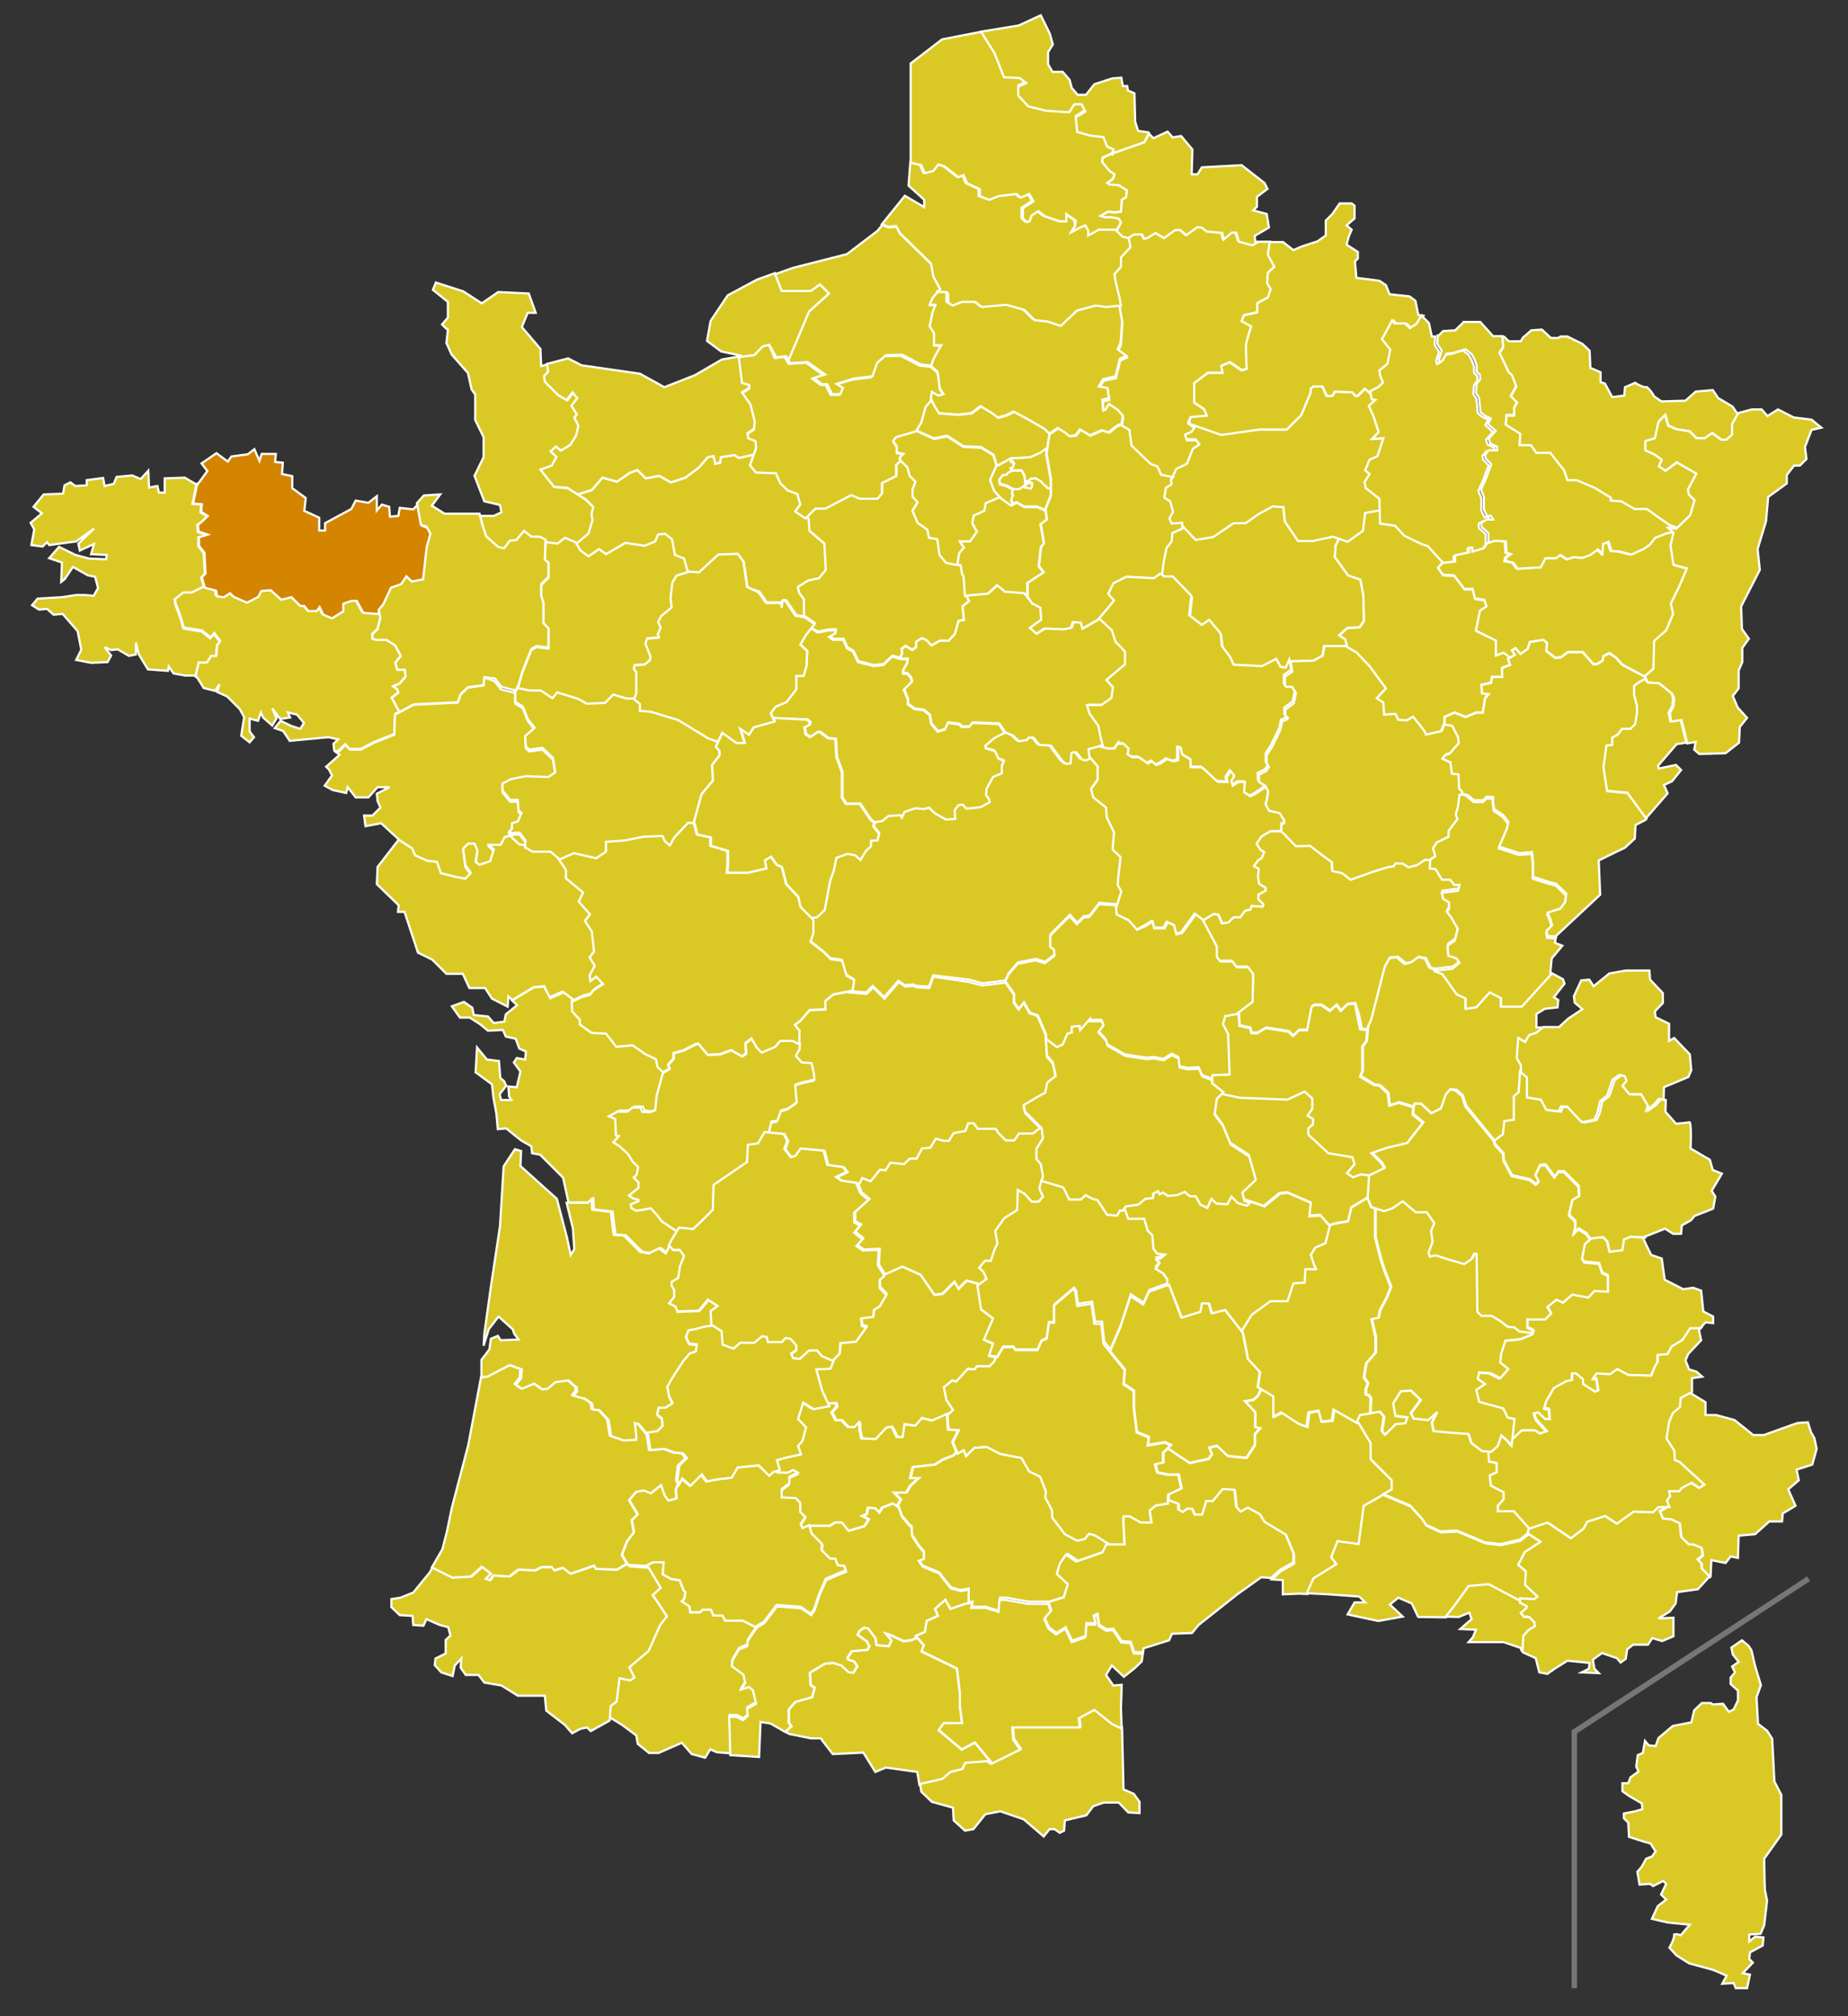
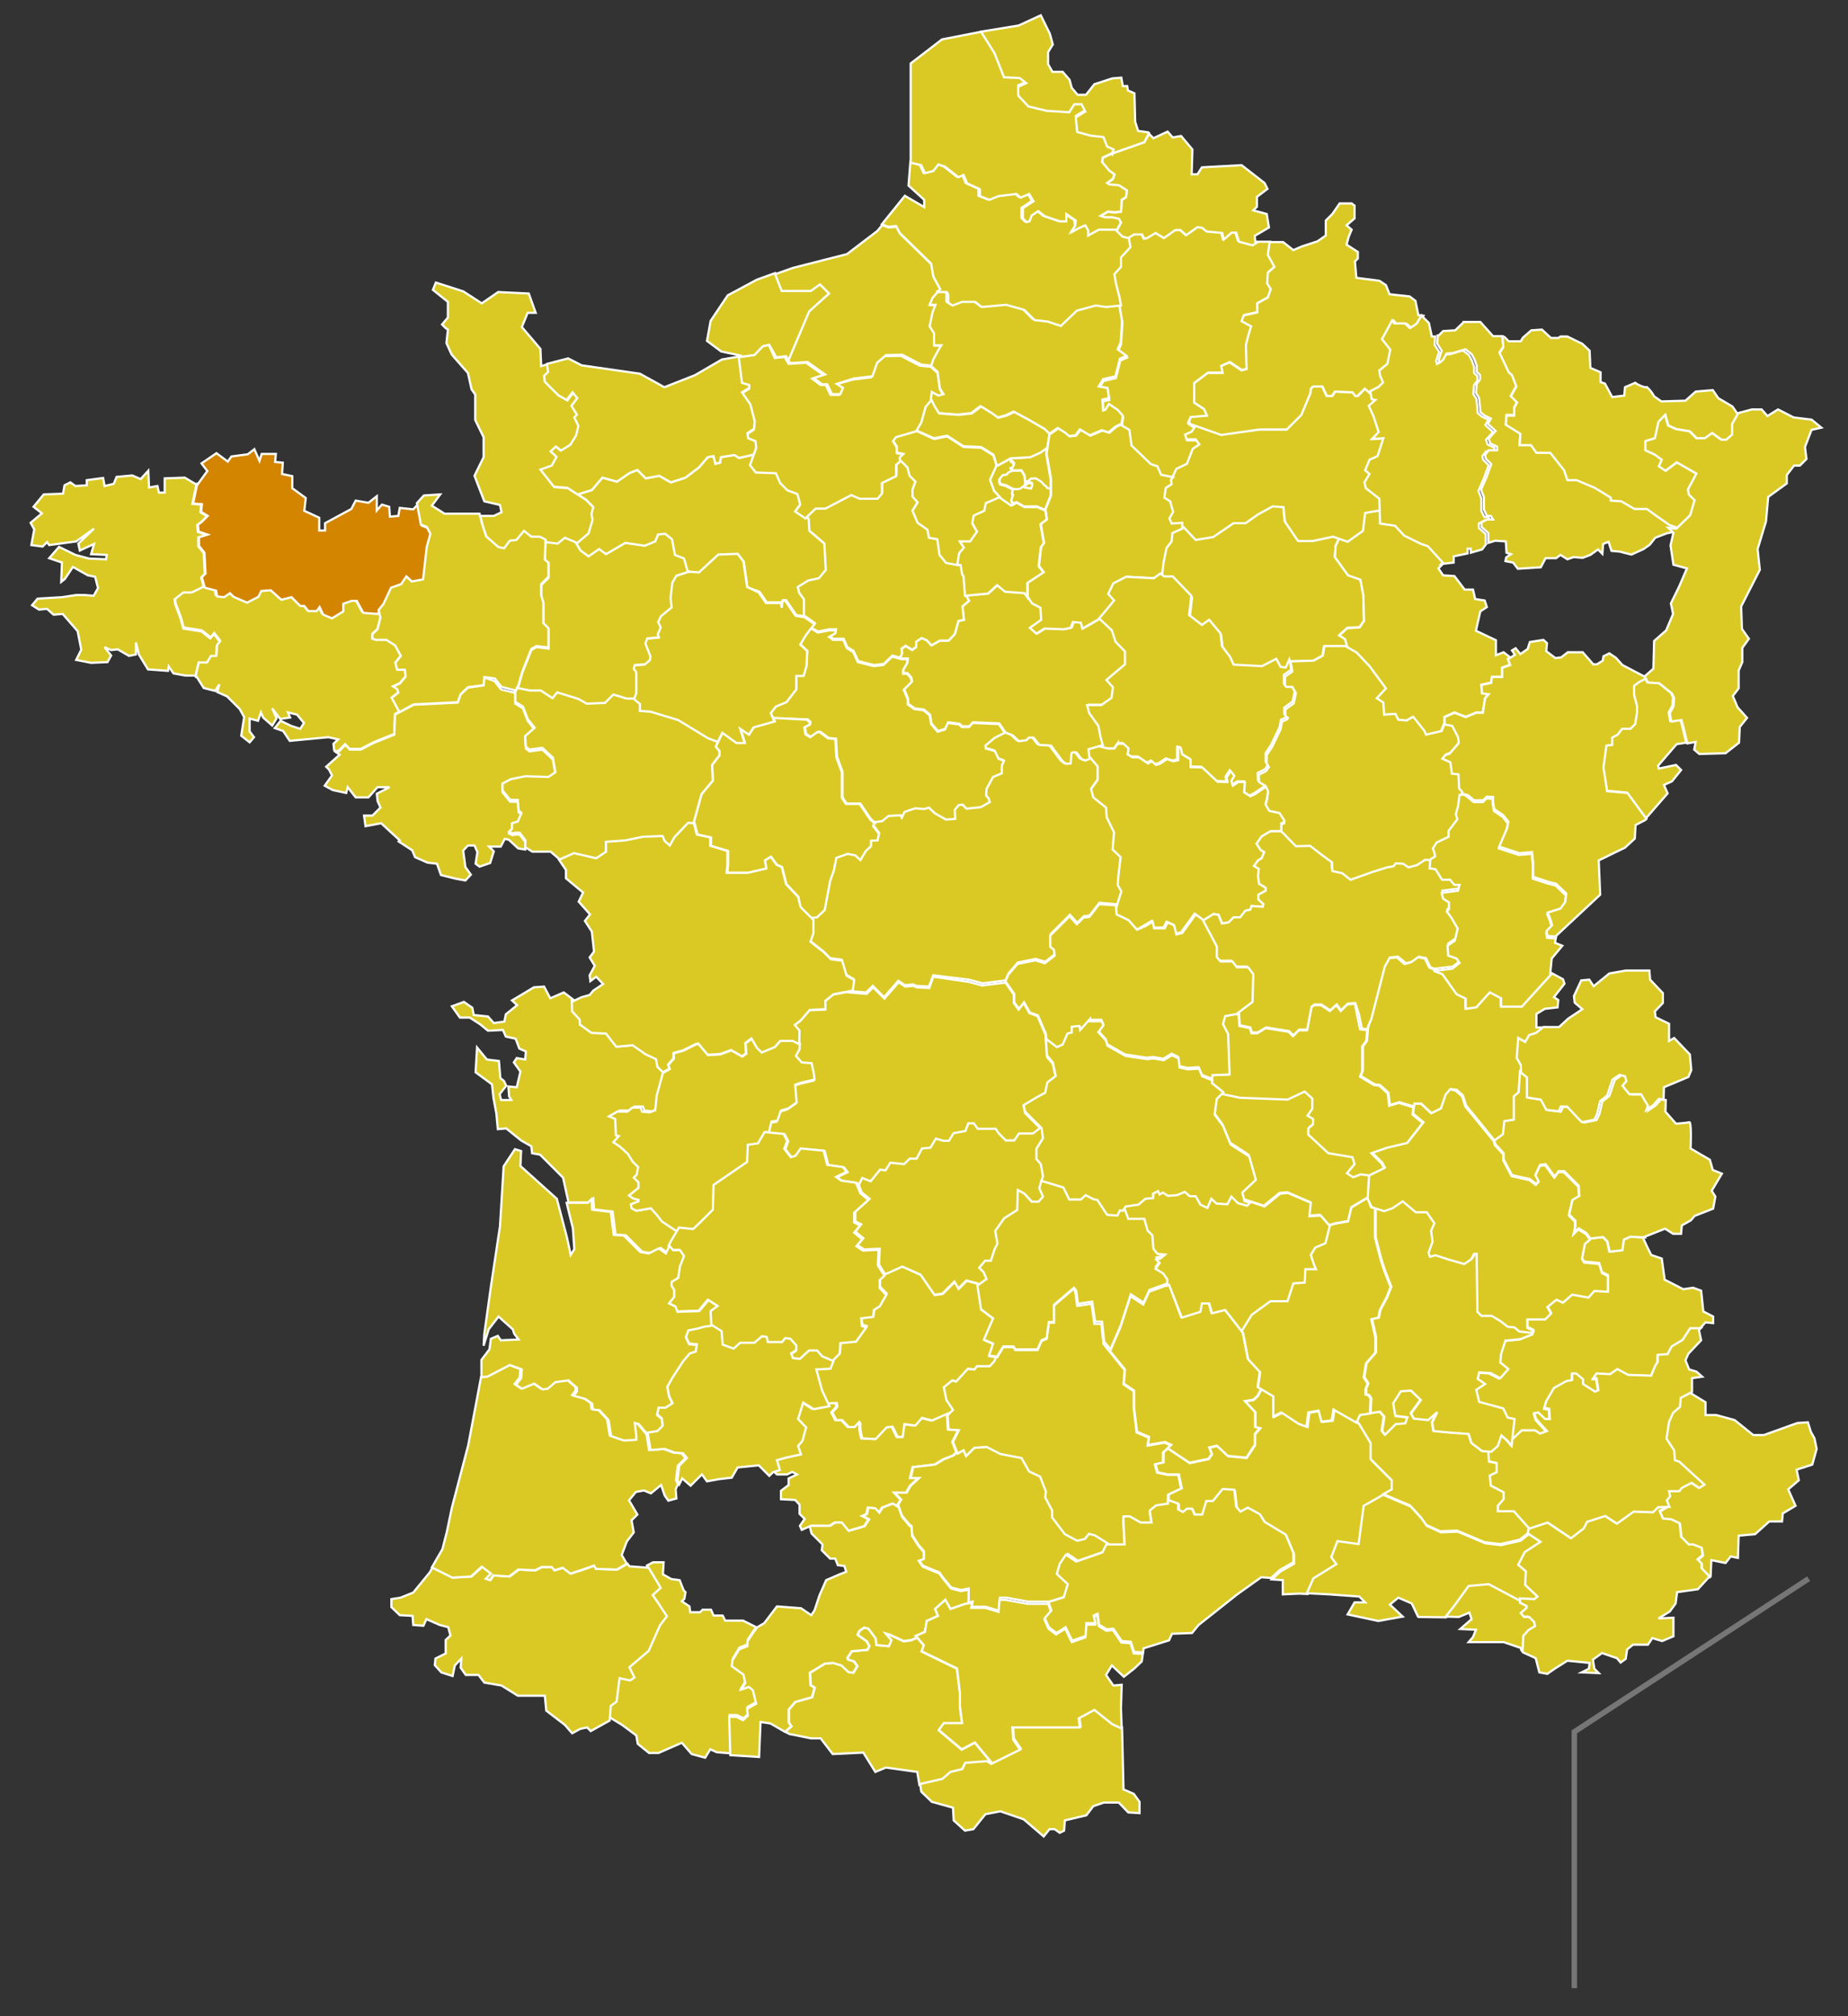
<svg xmlns="http://www.w3.org/2000/svg" xmlns:ns1="http://www.inkscape.org/namespaces/inkscape" xmlns:ns2="http://sodipodi.sourceforge.net/DTD/sodipodi-0.dtd" version="1.1" id="Frankreich" x="0px" y="0px" viewBox="0 0 507.1 553" style="enable-background:new 0 0 507.1 553;" xml:space="preserve">
  <rect x="0" y="0" width="507.1" height="553" fill="#333333" stroke="none" />
  <style type="text/css">
	.st0{fill:none;stroke:#767676;stroke-width:1.5;}
	.st1{fill:#DAC924;stroke:#FFFFFF;stroke-width:0.6;}
	.st2{fill:#D38500;stroke:#FFFFFF;stroke-width:0.6;}
	.st3{display:none;}
	.st4{display:inline;fill:#DAC924;stroke:#FFFFFF;stroke-width:3;stroke-miterlimit:10;}
	.st5{display:inline;fill:#DAC924;stroke:#FFFFFF;stroke-width:3;}
</style>
  <g id="sonstiges">
    <path id="corsica_separating_line" class="st0" d="M432,545.3V475l64.3-42" />
    <defs>
      <ns1:perspective id="perspective3931" ns1:persp3d-origin="253.54068 : 184.34776 : 1" ns1:vp_x="0 : 276.52164 : 1" ns1:vp_y="0 : 1000 : 0" ns1:vp_z="507.08136 : 276.52164 : 1" ns2:type="inkscape:persp3d">
			</ns1:perspective>
    </defs>
    <ns2:namedview bordercolor="#666666" borderopacity="1.0" gridtolerance="10.0" guidetolerance="10.0" id="base" ns1:current-layer="svg2" ns1:cx="364.73143" ns1:cy="307.36018" ns1:pageopacity="0.0" ns1:pageshadow="2" ns1:window-height="764" ns1:window-maximized="0" ns1:window-width="1264" ns1:window-x="0" ns1:window-y="22" ns1:zoom="2.8282058" objecttolerance="10.0" pagecolor="#ffffff" showgrid="false">
		</ns2:namedview>
  </g>
  <g id="Kirchenprovinz_Tours">
    <path id="Erzbistum_Bourges" class="st1" d="M275.5,200.8l-2.8,1.4l-2.5,2.1l0.1,0.8l2.5,0.7l1,2.1l1.5,0.6l-0.6,1.3v2.1l-2.4,1   l-1.8,3.3l-0.1,1.8l0.7,0.8l0.3,1l-2.5,1.4l-3.9,0.4l-1-1.1l-1.1,0.1l-1.1,1.3l0.1,2.5l-2.5,0.2l-3-1.7l-1.7-1.6l-1.3,0.4l-2.5-0.2   l-2.9,1l-0.7,1.5l-0.3-0.6l-3.4,0.2l-1.7,1.4l-2,0.3l-0.3,1l1.6,2.1l-0.4,1.8l-1.8,0.1v1.5l-1.4,1.3l-1.5,2.5l-1.4-1.3l-2.1-0.4   l-3.1,1.1l-0.7,3.5l-1,2.8l-1.5,8l-2.1,2l-1.7,0.2l0.5,0.5v3.7l-0.8,2.3l3.7,2.9l1.9,1.9l3.1,0.4l1.2,4.1l2.1,1.2l-0.4,2.9   l-1.6,0.3l0.6,0.1l4.9,0.4l1.8-1.8l3.1,3.1l3.9-4.5l1.8,1.2l2.3-0.2l0.8,0.4l3.5,0.2l1.2-3.1l9.8,1.2l3.7,1l1.7-0.2l4.6-0.6l0.9-2   l2.5-2.9l4.9-1l2.6,0.8l2.7-2.1l-0.2-1.6l-1-0.8v-3.1l5.3-5.3l2,2.2l1.8-1.8l1.6-0.2l2.7-3.5l4.5,0.4l0.1,1.1l1.5-4.8l-1-1.8   l0.2-2.5l0.6-5.1l-2.2-2.1l0.4-4.7l-2-4.1l-0.2-2.7l-3.5-2.8l-0.6-2.3l1.8-2.5V210l-2-2.4l-2,0.8l-1-0.4l-1.4-1.8l-0.8-0.1   l-0.6,0.3l-0.2,2.8l-1.3,0.1l-1-0.8l-2.3-3.1l-0.8-1.1l-3.2-0.2l-1.6-2h-1.3l-0.6,0.7l-2.1,0.3l-1.7-1.6l-2-0.8L275.5,200.8z" />
    <path id="Bistum_Orléans" class="st1" d="M273.7,160.5l-2.5,2.3l-5.7,0.5l-0.2,0.4l0.6,1.1l-1.8,1.5l0.4,3.7l-1.5,0.3l-1,3.6   l-1.7,1.8h-2.4l-2.3,1.3l-1.3-1.4l-1.4-0.6l-1.5,1v1.5l-1.1,0.8l-1.8-1.1l-1.1,0.8l0.1,1.3l-0.5,1.2l0.4,0.1h1.7l-0.1,1.1l-1.1,1.9   v1h1.1l1,1.1l0.3,1.1l-2.2,2.2l1.1,2.7v1.3l1.8,1.3l2.5,0.3l1.7,1.4l0.4,2.4l1.8,2.1l2-0.6l0.8-1.8l3.1,0.4l0.7,0.7h2l1-1.1   l7.2,0.3l1.7,2.5l2,0.8l1.7,1.6l2.1-0.3l0.6-0.7h1.3l1.6,2l3.2,0.2l0.8,1.1l2.3,3.1l1,0.8l1.3-0.1l0.2-2.8l0.6-0.3l0.8,0.1l1.4,1.8   l1,0.4l2-0.8l-0.3-0.3l-0.2-2l3.9-1.2l-0.6-2.2L302,199l-2.5-3.5l-0.6-2.2h3.9l2.8-2l0.4-2.9l-1.8-2l5.1-4.3v-3.5l-2.6-2.7l-1-3.1   l-3.5-3.3l-4.9,2.8l-0.4-1.6l-2.2-0.2l-0.6,1.6l-1.9,0.4l-5.3-0.2l-2.2,1.4l-1.8-1.6l3.1-2.2l-0.2-3.3l-2.3-1.2l-2-2.9l-5.3-0.4   L273.7,160.5z" />
    <path id="Bistum_Chartres" class="st1" d="M247.2,126.1l-1.2,1v3.1l-3.9,1.9v2.9l-1.2,1.4H236l-2.3-1l-7.1,3.7h-2.7l-2.8,2.7   l0.7,0.4l0.2,3.3l4.1,3.5l0.4,7.2l-1.9,2.3l-2.9,0.6l-2.9,1.8l0.4,1.6l1.3,1.8v4.6l0.4,0.1l2.7,1.9l-1,1.3l1.9,1l3.1-0.6h1.8   l-0.1,0.8l-1.7,1l1.1,0.8h2.8l1,2.3l1.7,1l1.3,2.8l4.3,1.1l2.7-0.3l2.4-2.3l2.1,0.6l0.5-1.2l-0.1-1.3l1.1-0.8l1.8,1.1l1.1-0.8V176   l1.5-1l1.4,0.6l1.3,1.4l2.3-1.3h2.4l1.7-1.8l1-3.6l1.5-0.3l-0.4-3.7l1.8-1.5l-0.6-1.1l0.2-0.4l-0.5,0.1l-0.4-5.3l-0.4-0.6l-0.4-2.5   l-4.1-0.8l-1.8-2.2l-0.6-4.3l-2.3-0.4l-0.4-2.2l-2.7-1.9l-1.4-3.3l1.4-2.3l-1.4-1.6v-1.9l0.8-2.2l-1.6-1.6l-0.6-2.3L247.2,126.1z" />
    <path id="Bistum_Blois" class="st1" d="M222.5,172.3l-1.3,1.7l-1.6,2.7l1.9,1.8l-0.2,4.1l-0.8,2.7h-2v3.7l-2.7,3.5l-2.9,1.2   l-1.4,1.8l0.6,1.5l9.5,0.3l0.8,0.7l-0.1,0.7l-1.4,0.7l0.3,1.9l1.3,0.8l2-1.4h0.6l2.3,1.7l2,0.2l0.3,5l1.5,4.1v7l1.1,1.7h3.8   l2.9,4.3l1.1,0.9v-0.1l2-0.3l1.7-1.4l3.4-0.2l0.3,0.6l0.7-1.5l2.9-1l2.5,0.2l1.3-0.4l1.7,1.6l3,1.7l2.5-0.2l-0.1-2.5l1.1-1.3   l1.1-0.1l1,1.1l3.9-0.4l2.5-1.4l-0.3-1l-0.7-0.8l0.1-1.8l1.8-3.3l2.4-1V210l0.6-1.3l-1.5-0.6l-1-2.1l-2.5-0.7l-0.1-0.8l2.5-2.1   l2.8-1.4l-1.6-2.4l-7.2-0.3l-1,1.1h-2l-0.7-0.7l-3.1-0.4l-0.8,1.8l-2,0.6l-1.8-2.1l-0.4-2.4l-1.7-1.4l-2.5-0.3l-1.8-1.3v-1.3   l-1.1-2.7l2.2-2.2l-0.3-1.1l-1-1.1h-1.1v-1l1.1-1.9l0.1-1.1h-1.7l-2.5-0.7l-2.4,2.3l-2.7,0.3l-4.3-1.1l-1.3-2.8l-1.7-1l-1-2.3h-2.8   l-1.1-0.8l1.7-1l0.1-0.8h-1.8l-3.1,0.6L222.5,172.3z" />
    <path id="Erzbistum_Tours" class="st1" d="M212.2,196.9l0.4,0.9l-5.7,1.6l-1.3,2l-2.4-1.6l1.2,3.9h-2.2l-3.9-2.8l-1.9,3.9l1,1.2   v1.2l-2,2.6l0.2,4.3l-3.1,3.7l-2.2,8h0.3l0.8,3.1l3.7,0.8v2.3l4.7,1.4v3.7l-0.2,2.3h5.8l5.1-1.2L210,236l1.6-1l1.6,2.2l1.4,0.6   l1.2,4.7l3.3,3.5l0.4,2.8l3,3l1.7-0.2l2.1-2l1.5-8l1-2.8l0.7-3.5l3.1-1.1l2.1,0.4l1.4,1.3l1.5-2.5l1.4-1.3v-1.5l1.8-0.1l0.4-1.8   l-1.6-2.1l0.3-0.9l-1.1-0.9l-2.9-4.3h-3.8l-1.1-1.7v-7l-1.5-4.1l-0.3-5l-2-0.2l-2.3-1.7h-0.6l-2,1.4l-1.3-0.8l-0.3-1.9l1.4-0.7   l0.1-0.7l-0.8-0.7L212.2,196.9z" />
  </g>
  <g id="Kirchenprovinz_Toulouse">
    <path id="Bistum_Tarbes_und_Lourdes" class="st1" d="M179.2,428.5l-1.9,1h0.3l3.3,5.5l-2.2,2l1.6,2.3l2.3,3.5l-1.9,2.5l-3.1,7   l-5.3,4.5l1.4,2.8l-1.2,0.8l-2.9-0.6l-0.8,6.4l-1.6,1.2l-0.3,4l0.5-0.3l3.3,2l3.9,2.9l0.4,2.3l3.1,2.5h2.6l6.4-2.8l2.7,3.1l3.7,1   l1.4-2.3l1.8,0.8l3.8,0.3l-0.3-10.5h2l1.8,0.9l1.3-1.2l-0.2-1.9l2.5-1.4l-0.9-3.7l-1.1-0.9l-2.1,0.7l1.1-1.8l-0.5-2.3l-3.2-2.3   l0.2-1.6l1.8-3l2.3-0.9v-1.3l1.4-2.1l0.9-1.3l-3.6-1.8H199l-0.7-1.4h-2.5l-0.7-1.6h-2.3l-0.7,0.7h-2.7l-0.2-1.6l-2.1-1.4l0.7-0.7   l0.3-1.8l-0.5-0.5l-1.1-2.8l-2.3-0.3l-2.3-1.3l0.2-3.3L179.2,428.5L179.2,428.5z" />
    <path id="Bistum_Rodez" class="st1" d="M294.7,353.4l-5.5,4.7v4.7h-1.4l-0.6,4.4l-1.4,0.6l-1.1,2.5h-6.1l-0.5-0.8h-2.8l-1.7,2.8   l-0.6-0.1l-0.3,1.1l-1.3,1.4H268l-0.7,0.9l-1.8-0.2l-3.2,3.5l-1.1-0.3l-2.3,1.9l0.7,3.5l1.8,2.7l-1.4,1.4l0.3,4l2.8,0.2l-1.6,3.2   l1.3,3.2l1.6-0.9l0.7,1.6l2.3-2.3l3.4-0.2l3.3,2.5l5.8,1.1l2.1,3.7l3,1.4l1.6,4.1l-0.2,1.6l1.9,3.6v1.9l3.5,4.6l3.4,1.8l2.1-0.5   l1.1-1.4l1.6,0.4l3.7,2.3l0,0h1.6h3.3l-0.3-5.8v-1.9h1.7l3,1.7h3l-0.5-3.3l1.7-1.4l3.3-0.5V410l3.6-1.7l-0.8-3.8h-3l-2.8-0.6   l-0.6-2.2l2.2-0.5v-2.8l2.2-1.9l-1.7-0.8l-4.7,0.8l0.3-2.2l-3.3-1.4l-0.8-6.6v-4.7l-2.8-1.9l0.3-3.9l-5.8-7.2l-0.6-5.5h-1.9   l-0.8-5.5l-3.9,0.6l-0.5-3.6L294.7,353.4z" />
    <path id="Bistum_Pamiers" class="st1" d="M237.2,446.4l-1.3,0.9l-0.5,1.1l2.5,1.8l0.7,1.3l-0.5,1l-4.3,0.4l-1.2,1.8l0.2,0.5   l1.6,0.5l0.9,1.3l-1.1,1.8l-1.3-0.2l-1.9-1.8l-2.3-0.7l-2.3,0.2l-4.1,2.5l0.2,3.4l1.1,0.7l-0.7,2.6l-4.6,1.3l-1.8,2.1v3.5l0.7,1.1   l-1.7,1.5l1.1,0.6l6,1.2h2.6l3.3,4.3l8.4-0.4l3.3,5.3l2.9-1.2l8.6,1.2l0.6,3.6l6.1-1.4l2.2-1.9l3.3-0.8l0.8-1.7l7.2-0.5l-4.4-5.3   l-3.6,1.9l-6.3-5.3l1.4-1.9h5l-0.6-4.7v-3.6l-0.8-6.7l-9.7-4.7l0.6-1.7l-1.8-2.1l-1.6,0.7l-2.1,0.3l-3.9-1.8L243,448l1.6,1.9   l-0.7,1.6l-3.4-0.3l-0.2-1.8l-2-2.7L237.2,446.4z" />
    <path id="Bistum_Montauban" class="st1" d="M220.2,384.7l-1.4,4.5l2.2,2.3l-1,3.7l-1.2,1.4l0.8,2.3l-3.7,0.8l-2.9,0.8l0.8,2.7   l-1.5,0.4l0.9,0.8h2.8l1.4-0.7l1.3,0.7l-2.3,1.1v1.8l-2.1,1.6v2.3l3.9,0.2l1.2,1.3v2.5l1.4,1.4l-1.3,1.9l0.5,1.1l2.5-1.1h5.1   l1.4-0.9h1.8l1.9,2.3l4.4-1.3l1.2-1.9l-1.8-0.9l1.2-0.5l0.4-1.8l1.9,0.2l1.1,1.2l0.9-1.4l2.8-1.1l1.3,0.6l1-1.7l-1.8-1.9h3.3   l1.1-1.9l2.3-2.1h-2.3l0.7-3l6-0.7l2.3-1.4l2.8-1.1l0.9-0.9l-1.1-2.8l1.6-3.2l-2.8-0.2l-0.3-4.4l-4.3,1.9l-2.8-0.7l-1.8,2.1l-3-0.4   l-0.5,3.5H246l-0.9-1.9l-0.5-0.9l-1.6,0.2l-3,3.2l-3.7-0.2l-0.5-2.3v-1.8l-0.3-0.4l-1.3,1.4h-1.6l-1.8-1.9h-1.6l-1.1-2.1l1.4-1.6   l-0.2-1l-2.5,0.1l0.3,0.7l-4.3,0.8L220.2,384.7z" />
    <path id="Bistum_Cahors" class="st1" d="M247.5,347.3l-4.2,1.9l-0.6,0.1l0.1,0.2l-1.3,1.2v2.2l1.8,1.9l-1.8,3.1l-1.6,1l-0.2,1.9   l-3.3,0.4l0.2,2.1l1.2,0.4l-2.8,3.9l-4.3,0.4l-0.2,2.9l-1.8,1.8l-1,2.6l-3.9,0.2l1.6,5.8l1.7,3.6l2.5-0.1l0.2,1l-1.4,1.6l1.1,2.1   h1.6l1.8,1.9h1.6l1.3-1.4l0.3,0.4v1.8l0.5,2.3l3.7,0.2l3-3.2l1.6-0.2l0.5,0.9l0.9,1.9h1.4l0.5-3.5l3,0.4l1.8-2.1l2.8,0.7l4.3-1.9   v0.4l1.4-1.4l-1.8-2.7l-0.7-3.5l2.3-1.9l1.1,0.3l3.2-3.5l1.8,0.2l0.7-0.9h3.5l1.3-1.4l0.3-1.1l-1.6-0.2l1.1-3.3l-2.5-1.1l2.5-5.8   l-3.3-2.5l-1.1-7.2l-3-0.8l-2.2,2.2l-1.1-1.9l-3.3,3.3l-2.2,0.3l-3.8-5.5L247.5,347.3z" />
-     <path id="Erzbistum_Auch" class="st1" d="M207.9,401.9l-5.8,0.6l-1.6,2.8l-3.5,0.4l-3.3,0.6l-1.4-1.9l-3.1,3.1l-2.3-2l-1.4,2.9   l0.2,2.5l-2.2,0.6l-1-1.4l-1-2.9l-2.8,2.3l-1.9-0.8l-2.2,0.4l-1.9,2.3l2.3,3.9l-1.6,1.6l0.6,3.3l-1.9,2.5l-1.4,3.7l1.6,2.8l4.9,0.3   l1.9-1h3l-0.2,3.3l2.3,1.3l2.3,0.3l1.1,2.8l0.5,0.5l-0.3,1.8l-0.7,0.7l2.1,1.4l0.2,1.6h2.7l0.7-0.7h2.3l0.7,1.6h2.5l0.7,1.4h4.8   l3.6,1.8l0.3-0.4l1.9-1.1l3.5-4.6l6.6,0.5l2.8,1.9l0.9-1.3l1.4-4.2l1.8-4.1l3.7-1.6l1.8-0.7l-0.5-1.6l-1.8-0.2l-0.7-1.8h-1.4   l-2.3-2.3l0.2-1.6l-3-3l-0.5-1.9l-1.9,0.8l-0.5-1.1l1.3-1.9l-1.4-1.4v-2.5l-1.2-1.3l-3.9-0.2v-2.3l2.1-1.6V405l2.3-1.1l-1.3-0.7   l-1.4,0.7h-2.8l-0.9-0.8l-0.5,0.2l-1,1L207.9,401.9z" />
    <path id="Erzbistum_Albi" class="st1" d="M270.8,396.9l-3.4,0.2l-2.3,2.3l-0.7-1.6l-1.6,0.9l-0.2-0.4l-0.9,0.9l-2.8,1.1l-2.3,1.4   l-6,0.7l-0.7,3h2.3l-2.3,2.1l-1.1,1.9h-3.3l1.8,1.9l-1,1.7l0.3,0.1l0.9,2.6l2.1,2.5l0.5,0.3l0.2,2.5l1.8,2.8l1.4,1.6v1.9l-1.4,0.5   l1.1,1.6l4.6,1.9l0.9,1.3l2.3,2.8l2.7,0.7l2.1-0.4v2.5l-0.1,1.3l1.2-0.2l-0.3,1.4h3.9l3.6,1.1l0.3-3.6h1.7l6.1,1.1h5.8l4.4-1.4   l1.1-3.6l-3-2.8l0.8-2.8l1.7-2.5l2.8,1.9l7.2-2.5l1.1-2.2l-3.7-2.3l-1.6-0.4l-1.1,1.4l-2.1,0.5l-3.4-1.8l-3.5-4.6v-1.9l-1.9-3.6   l0.2-1.6l-1.6-4.1l-3-1.4l-2.1-3.7l-5.8-1.1L270.8,396.9z" />
    <path id="Erzbistum_Toulouse" class="st1" d="M245,412.4l-2.8,1.1l-0.9,1.4l-1.1-1.2l-1.9-0.2l-0.4,1.8l-1.2,0.5l1.8,0.9l-1.2,1.9   l-4.4,1.3l-1.9-2.3h-1.8l-1.4,0.9h-5.1l-0.5,0.2l0.5,1.9l3,3l-0.2,1.6l2.3,2.3h1.4l0.7,1.8l1.8,0.2l0.5,1.6l-1.8,0.7l-3.7,1.6   l-1.8,4.1l-1.4,4.2l-0.9,1.3l-2.8-1.9l-6.6-0.5l-3.5,4.6l-1.9,1.1l-1.3,1.8l-1.4,2.1v1.3l-2.3,0.9l-1.8,3l-0.2,1.6l3.2,2.3l0.5,2.3   l-1.1,1.8l2.1-0.7l1.1,0.9l0.9,3.7l-2.5,1.4l0.2,1.9l-1.3,1.2l-1.8-0.9h-2l0.3,10.5l7.9,0.5l0.4-9.6l2.7,0.4l4,2.3l1.7-1.5   l-0.7-1.1v-3.5l1.8-2.1l4.6-1.3l0.7-2.6l-1.1-0.7l-0.2-3.4l4.1-2.5l2.3-0.2l2.3,0.7l1.9,1.8l1.3,0.2l1.1-1.8l-0.9-1.3l-1.6-0.5   l-0.2-0.5l1.2-1.8l4.3-0.4l0.5-1l-0.7-1.3l-2.5-1.8l0.5-1.1l1.3-0.9l1.2,0.3l2,2.7l0.2,1.8l3.4,0.3l0.7-1.6L243,448l1.1,0.3   l3.9,1.8l2.1-0.3l1.6-0.7l-0.4-0.4l2.5-1.1l0.5-3l3.1-1.4l-0.8-1.9l2.8-2.5l1.4,2.5l4.1-1.4l0.8-0.1l0.1-1.3V436l-2.1,0.4l-2.7-0.7   l-2.3-2.8l-0.9-1.3l-4.6-1.9l-1.1-1.6l1.4-0.5v-1.9l-1.4-1.6l-1.8-2.8l-0.2-2.5l-0.5-0.3l-2.1-2.5l-0.9-2.6L245,412.4z" />
  </g>
  <g id="Kirchenprovinz_Rouen">
    <path id="Bistum_Sées" class="st1" d="M206.8,124.7l-4,0.9l-1.3-0.8l-3.7,0.6l-0.2,1.5l-1.3,0.3l-0.5-2.1l-1.6,0.3l-2.4,2.8   l-3.7,2.8l-4,1.3l-3.2-1.8l-3.7,0.7l-2.3-2.3l-2.1,0.8l-3.5,2.4l-4-1.1l-2.9,3.4l-3.9,1.2l2.2,1.4l1.9,1.9l-0.5,1.9l0.3,1.6   l-1.1,3.7l-3.3,2.8l1.3,2.2l2.2,1.6l2.9-2l1.9,1.4l5.3-3.1l5.3,0.8l2.9-1.2l0.8-1.9l1.9-0.2l1.8,1.6l0.8,4.3l2.5,1l1,3.5l3.3,0.2   l5.3-4.9l5.3-0.2l1.6,2.1l1,7l3.3,1.2l2,2.9h4.1l0.2,1.3l0.2-1.9h0.8l2.8,4.1l2.1,0.3v-4.6l-1.3-1.8l-0.4-1.6l2.9-1.8l2.9-0.6   l1.9-2.3l-0.4-7.2l-4.1-3.5l-0.2-3.3l-3.5-2.3l1.4-1.9l-0.8-2.9l-2.7-1l-2-2l-1.2-2.7l-5.5-0.2l-1.6-2L206.8,124.7z" />
    <path id="Bistum_Le_Havre" class="st1" d="M216.3,98.7l0.3-0.2l5.5-13l0.5-0.5l5-4.5L225,78l-2.5,1.5h-8l-1.8-4.6l-5,1.8l-8,4.3   l-4.7,7l-1,5.5l3.9,2.9l5.7,1.2l-0.9,0.2V98l4.4-0.6l2.3-2.4l1.7-0.4L213,98l2.7-0.3L216.3,98.7z" />
    <path id="Bistum_Évreux" class="st1" d="M211,94.6l-1.7,0.4l-2.3,2.4l-4.4,0.6l0.9,7.3l2,0.6v0.8l-2,1.2l2.3,3.3l1.2,4.7l-0.2,2   l-1.8,1.2l0.2,1.4l2,0.8l0.2,1.8l-1.6,4.5l1.6,2l5.5,0.2l1.2,2.7l2,2l2.7,1l0.8,2.9l-1.4,1.9l2.8,1.9l2.8-2.7h2.7l7.1-3.7l2.3,1   h4.9l1.2-1.4v-2.9l3.9-1.9v-3.1l1.1-0.9l-0.1-0.9l1-1l-1.8-0.4v-1.6l-1-1.6l0.8-1l5.5-1.6l1.4-2.3l1.2-4.3l1.4-1.8l0.3-2.3l1.8,1   l1.4-0.4l-1-1.6l-0.6-4.5l-1.8-1.6v-0.1l-3.1-0.3l-5.2-2.7l-4.5,0.1l-2.4,2.1l-1.3,3.7l-5,0.6l-4.8,1.4l1.7,1.1l-0.7,1.7h-2.3   l-1.3-2.7h-1.4l-2.3-1.7l3.1-1l-4.8-3.4l-4.8,0.3l-1.1-1.9l-2.7,0.3L211,94.6z" />
    <path id="Bistum_Coutances" class="st1" d="M119.6,77.5l-0.8,2l4.1,3.3v4.3l-1.6,1.9l1,1l0.6,0.4l-0.4,3.7l1.4,3.1l4.5,5.1l1,4.5   l1,1.4v7l2.3,4.7v5.5l-2.5,5.1l2.7,7l4.3,1l0.4,2l-2.1,1h-3.7l0.6,2.5l1.2,3.7l3.3,2.9l1.6,0.4l1.6-2.1l1.8-0.2l2.1-2.5l2,1.6h2.3   l1.6,0.8v0.4l3.3,0.4l2-1.6l2.9,1.2l0.1,0.1l3.3-2.8l1.1-3.7l-0.3-1.6l0.5-1.9l-1.9-1.9l-5-3.3l-3.7-0.3l-3.7-4.7l3.1-1.1l1.3-2.4   l-1.6-1.5l1.4-1.3l1.4,1.1l2.6-1.6l1.6-2.6l0.6-2.6l-1.1-2.3l0.7-0.8l-1.5-2.4l1.6-2.1l-1.3-1.6l-1.6,2.1l-2.3-1.3l-3.7-3.7   l-0.2-1.6l1.1-1.1l-0.3-2.2l-1.8,0.5l-0.2-4.7l-5.1-6l1.6-3.9h2.2l-1.9-5.3l-8.4-0.4l-4.5,3.1l-5.1-3.3L119.6,77.5z" />
    <path id="Bistum_Bayeux" class="st1" d="M202.7,97.8l-4.6,0.8l-7.4,4.3l-8.4,3.3l-6.7-3.7l-16-2.3l-3.7-1.9l-5.8,1.5l0.3,2.2   l-1.1,1.1l0.2,1.6l3.7,3.7l2.3,1.3l1.6-2.1l1.3,1.6l-1.6,2.1l1.5,2.4l-0.7,0.8l1.1,2.3l-0.6,2.6l-1.6,2.6l-2.6,1.6l-1.4-1.1   l-1.4,1.3l1.6,1.5l-1.3,2.4l-3.1,1.1l3.7,4.7l3.7,0.3l2.8,1.8l3.9-1.2l2.9-3.4l4,1.1l3.5-2.4l2.1-0.8l2.3,2.3l3.7-0.7l3.2,1.8   l4-1.3l3.7-2.8l2.4-2.8l1.6-0.3l0.5,2.1l1.3-0.3l0.2-1.5l3.7-0.6l1.3,0.8l4-0.9l0.7-1.9l-0.2-1.8l-2-0.8l-0.2-1.4l1.8-1.2l0.2-2   l-1.2-4.7l-2.3-3.3l2-1.2v-0.8l-2-0.6L202.7,97.8z" />
    <path id="Erzbistum_Rouen" class="st1" d="M216.3,98.7l0.5,0.9l4.8-0.3l4.8,3.4l-3.1,1l2.3,1.7h1.4l1.3,2.7h2.3l0.7-1.7l-1.7-1.1   l2.5-0.8l2.3-0.7l5-0.6l1.3-3.7l2.4-2.1l4.5-0.1l5.2,2.7l3.1,0.3l0.5-1.6l1.4-2.6l0.8-1.3h-2v-3.3l-1.2-1.9l0.8-3.9l0.8-2h-1.6   l0.8-1.9l1.9-2.3l-1.9-3.5l-0.6-3.5l-8.6-8.4l-1-1.9l-2.2,0.2l-1.7-0.7l-1.3,1.6l-8.4,6.4l-6.7,1.7l-8.2,2.1l-4.8,1.7l1.8,4.6h8   L225,78l2.5,2.5l-5,4.5l-0.5,0.5l-5.5,13L216.3,98.7z" />
  </g>
  <g id="Kirchenprovinz_Rennes">
    <path id="Bistum_Vannes" class="st1" d="M56,160.6l-3.3,1.6h-2.3l-2.4,1.9l0.2,1.4l1.4,3.7l0.8,2.9l5,0.8l2.4,1.9l1-1.2l1.6,2.1   l-0.8,1l-0.2,2.9H58l-1.1,1.8h-2.3l-0.9,3.8l2.2,3.5l3.1,0.8l1.2-1.8l-0.6,2.1l2.7,1.2l3.5,3.5l1.2,2.2l-0.4,2.5l-0.4,2.6l2.3,1.8   l1.2-1.4l-1.2-1.6v-3.5l2.3,0.6l0.8-2.3l0.6,1.4l2.5,2.2l1.2-2l-1.2-2.7l2.2,2.9l2.7-0.4l-0.6-1.4l2.5,0.6l1.9,2.3l-1,1.6l-2.5-0.8   l-2.9-1.4l-1.6,2l2.3,0.8l1.8,2.7l10.6-1l2.7,0.6l-1.3,1.2l0.2,1.8l0.4,0.3l0.8-0.2l1.8-1.8l1.2,1.3H99l3.7-1.9l5.5-2.2l0.2-5.5   l1.2-0.6l-2.1-3.9l1.8-1.4l-0.3-1l-1.1-0.7l1.8-0.8l1.6-1.9l-0.2-1.9H109l-0.5-1.9l1.5-1.9l-1.6-2.9l-2.4-1.5h-2.8l-1-0.3v-1.3   l1.4-1.3l0.8-3.2l-0.5-2.1l-0.7,0.8l-3.9-0.3l-1.8-3.3h-1.4l-2.3,0.8v2.1l-3.1,1.9l-2.4-1l-1-2.1l-0.8,1.1h-2.3l-1.1-1.4H82   l-2.4-2.4l-2.8,0.7l-2.9-2.6l-2.6,0.2l-0.8,1.6l-3.1,1.6l-3.7-1.6l-1-1l-1.6,1.1l-1.9-0.2l-0.3-1.6l-3.1-0.8L56,160.6z" />
    <path id="Bistum_Saint-Brieuc" class="st2" d="M69.8,123.2l-1.8,1.4l-4.5,0.6l-1,1.4l-3.1-2.3l-4.1,2.8l1.6,2.1l-2.7,3.7l-0.1-0.1   l-1.1,5.3l2.4,0.2l-0.2,2.1l1.8,1.1l-1.6,1.6l-1.1,0.8l0.2,1.9l2.4,0.8l-2.3,0.7v2.4l1.5,1.9l0.3,5.7l-1,1l0.8,2.9l3.1,0.8l0.3,1.6   l1.9,0.2l1.6-1.1l1,1l3.7,1.6l3.1-1.6l0.8-1.6l2.6-0.2l2.9,2.6l2.8-0.7l2.4,2.4h1.1l1.1,1.4h2.3l0.8-1.1l1,2.1l2.4,1l3.1-1.9v-2.1   l2.3-0.8h1.4l1.8,3.3l3.9,0.3l1.9-2.4l2.1-4.5l2.8-1l1.4-2.1l1.5,1.4l3.1-0.6l1-8.9l1-3.6l-1-1.9l-1.6-0.6l-1.1-5.9l-1.3,1.4   l-3.7-0.4l-0.4,2.2l-2.3,0.2l-0.2-2.7l-2-0.6l-1.4,1.6v-3.9l-2.3,1.8l-3.5-0.6l-1.2,2.3l-7.2,3.9v2h-1.6V142l-4.1-1.9l0.4-3.5   l-3.7-2.7v-3.3l-2.8-0.6l0.2-3.1l-2.1-0.2l0.2-2.2h-3.9l-0.6,1.9L69.8,123.2z" />
    <path id="Bistum_Quimper" class="st1" d="M40.7,129.1l-2.1,2.3l-2.3-1l-4.3,0.4l-0.8,1.9l-2.5,0.6l-0.4-2.2l-4.5,0.6v1.4l-3.1,0.2   l-1.4-1l-1.6,0.8l-0.4,2.3l-5.3,0.2L9.2,139l2.3,1.8l-3.1,2.6l1,1.8l-0.8,4.3l3.1,0.4l1.2-1.2l0.6,0.8l7.4-1l4.9-3.5l-4.3,4.1   l0.4,1.9l3.9-1.8L25,152l4.3,0.2l-0.2,1.2l-4.7-0.2l-3.7-1l-4.5-2.2l-2.7,3.1l3.5,1.2l-0.2,5.3l1-0.8l2.2-3.3l4.1,2.3l2,0.4   l0.8,3.1l-1.2,2.1l-2.5-0.2h-2.3l-3.9,0.6l-6.7,0.4L8.8,166l1.9,1.2l2.2-0.2l1.8,1.6l2.5-0.2l4.1,4.7l1,5.1l-1.4,2.8l4.1,0.8   l4.5-0.2l1-1.8l-1.8-2.3l1.8,0.8l1.8-0.2l3.1,1.8l1.9-0.4v-3.3l0.8,3.3l2.5,4.1l5.5,0.4l0.2-1.2l1.3,1.9l3.3,0.6h2.5l0.2,0.2   l0.9-3.8h2.3l1.1-1.8h1.4l0.2-2.9l0.8-1l-1.6-2.1l-1,1.2l-2.4-1.9l-5-0.8l-0.8-2.9l-1.4-3.7l-0.2-1.4l2.4-1.9h2.3l3.3-1.6l-0.7-2.5   l1-1l-0.3-5.7l-1.5-1.9v-2.4l2.3-0.7l-2.4-0.8l-0.2-1.9l1.1-0.8l1.6-1.6l-1.8-1.1l0.2-2.1l-2.4-0.2l1.1-5.3l-3.2-1.9l-5.5,0.2v3.9   h-1.6l-0.4-1.8l-2.3,0.4L40.7,129.1z" />
    <path id="Bistum_Nantes" class="st1" d="M132.9,185.8l-0.2,2.2l-4.3,0.6l-2,1.9l-0.8,2.2l-12.1,0.6l-5.1,2.7l-0.2,5.5l-5.5,2.2   l-3.7,1.9h-3l-1.2-1.3l-1.8,1.8l-0.8,0.2l1,0.7l-3.7,3.3l0.8,0.8l0.8,1.6l-2,2.8l2.2,1.2l3.7,0.8l0.4-1.6l2.2,2.8h3.5l2.5-2.8h3.3   l-3.5,1.8l0.2,2l0.8,1.8l-2.2,2.2h-2.3l0.4,2.9l4.3-0.8l5.1,4.7l-0.3,0.3l3.7,2.4l0.8,1.9l3.4,1.5l2.6,0.3l1.1,3.1l4,1l2.7,0.5   l1.5-1.6l-1.5-2.1l-0.6-4.5l1.3-1.4h1.8l0.8,1.8l-0.5,3.2l1.1,0.8l2.9-1l1-3.2l-1.3-1.3h3.2l1.1-2.1l1.1,0.2l2.6,2.4l1.9,0.3l0.1-2   l-1.6-2.1h-1.4l-0.5,0.2l-1-0.5l0.8-0.8v-1.5l1.6-0.5l1-2.3l-0.8-0.8l-0.2-2.8H140l-2.1-2.6v-1.9l2.3-1.2l4-0.8l6.3,0.2l1.9-1.3   l-0.7-4l-2.9-2.7l-3.5,0.5l-1-0.8l-0.2-2.9l2.6-2.3l-1.9-2.4l-1.3-3.4l-2.1-1.3v-2.3l-0.2-0.7l-3.7-0.9l-1.8-2.3L132.9,185.8z" />
-     <path id="Bistum_Luçon" class="st1" d="M138.5,229.6l-1.1,2.1h-3.2l1.3,1.3l-1,3.2l-2.9,1l-1.1-0.8l0.5-3.2l-0.8-1.8h-1.8   l-1.3,1.4l0.6,4.5l1.5,2.1l-1.5,1.6l-2.7-0.5l-4-1l-1.1-3.1l-2.6-0.3l-3.4-1.5l-0.8-1.9l-3.7-2.4l-5.8,7.5l-0.2,4.7l6,5.8l-0.2,1.8   h1.8l3.7,11.2l3.9,1.9l3.9,3.9h4.5l1.8,3.9h4.3l1.9,2.9l4.3,2.2l0.2-2.8l1.1,1l6-3.6l2.8-0.2l1.2,3.1l3.7-1.6l3.1,2.3l2.5-1.2   l2.2-0.6l1-1.2l2.7-1.8l-1.9-2l-1.6,1.2l-0.2-1.6l1.4-2.6l-1.4-2.3l1.2-1.6l-0.6-5.5l-1.9-2.9l1.4-1.8l-3.1-3.5l1.2-2.5l-4.7-3.9   v-2.3l-1.9-2.8l0.4-0.2l-2.7-2.3h-5l-1.6-1l-2.3-0.3l-2.6-2.4L138.5,229.6z" />
    <path id="Bistum_Le_Mans" class="st1" d="M202.4,151.9l-5.3,0.2l-5.3,4.9l-2.8-0.2l-3.7,1.2l-1.1,1.9l-0.5,4.2l0.3,2.6l-2.9,2.4   l-0.8,1.6l0.7,1.5l-0.8,1.9l0.3,0.8l-3.2,0.3l-0.5,1.4l1.4,3.6l-0.2,1l-1.3,1.1l-2.8,0.2l-0.3,1l0.7,1v5.8l-0.6,1.5l1.8,1.4v1.9   l2.9,0.2l7.6,2.3l8.2,5l2.7,1l1.3-2.6l3.9,2.8h2.2l-1.2-3.9l2.4,1.6l1.3-2l5.7-1.6l-1-2.3l1.4-1.8l2.9-1.2l2.7-3.5v-3.7h2l0.8-2.7   l0.2-4.1l-1.9-1.8l1.6-2.7l2.3-2.9l-2.7-1.9l-2.5-0.4l-2.8-4.1h-0.8l-0.2,1.9l-0.2-1.3h-4.1l-2-2.9L205,161l-1-7L202.4,151.9z" />
    <path id="Bistum_Laval" class="st1" d="M182.5,146.4l-1.9,0.2l-0.8,1.9l-2.9,1.2l-5.3-0.8l-5.3,3.1l-1.9-1.4l-2.9,2l-2.2-1.6   l-1.4-2.3l-2.9-1.2l-2,1.6l-3.3-0.4l-0.2,5.1l1,0.8v3.9l-2,2v3.1l0.6,1.9v5.7l1.4,1.4v5.3l-3.3-0.4l-1.4,0.8l-2.5,6.3l-1,3.5   l-0.3,0.7l3.5,0.7h2.9l3.2,2.1l1.3-1.6l5.8,1.8l2.3,1.3l5.2-0.2l2.3-2.3l3.6,1.1h1.9l0,0l0.6-1.5v-5.8l-0.7-1l0.3-1l2.8-0.2   l1.3-1.1l0.2-1l-1.4-3.6l0.5-1.4l3.2-0.3l-0.3-0.8l0.8-1.9l-0.7-1.5l0.8-1.6l2.9-2.4L184,164l0.5-4.2l1.1-1.9l3.7-1.2h-0.6l-1-3.5   l-2.5-1l-0.8-4.3L182.5,146.4z" />
    <path id="Bistum_Angers" class="st1" d="M141.9,188.7l-0.4,0.9l-0.3-0.1l0.2,0.7v2.3l2.1,1.3l1.3,3.4l1.9,2.4l-2.6,2.3l0.2,2.9   l1,0.8l3.5-0.5l2.9,2.7l0.7,4l-1.9,1.3l-6.3-0.2l-4,0.8l-2.3,1.2v1.9l2.1,2.6h2.1l0.2,2.8l0.8,0.8l-1,2.3l-1.6,0.5v1.5l-0.8,0.8   l1,0.5l0.5-0.2h1.4l1.6,2.1l-0.1,2l0.4,0.1l1.6,1h5l2.7,2.3l3.7-1.6l6.1,1.4l2.7-1.8V231l5.3-0.4l4.9-1l5.3-0.2l0.6,1.4l1.4,1.2   l1.3-2.3l3.7-3.9h1.5l2.2-8l3.1-3.7l-0.2-4.3l2-2.6V206l-1-1.2l0.6-1.3l-2.7-1l-8.2-5l-7.6-2.3l-2.9-0.2v-1.9l-1.8-1.5h-1.9   l-3.6-1.1l-2.3,2.3l-5,0.2l-2.3-1.3l-5.8-1.8l-1.3,1.6l-3.2-2.1h-2.9L141.9,188.7z" />
    <path id="Erzbistum_Rennes" class="st1" d="M116.3,135.9l-1.9,2.1l1.1,5.9l1.6,0.6l1,1.9l-1,3.6l-1,8.9l-3.1,0.6l-1.5-1.4l-1.4,2.1   l-2.8,1l-2.1,4.5l-1.3,1.6l0.5,2.1l-0.8,3.2l-1.4,1.3v1.3l1,0.3h2.8l2.4,1.5l1.6,2.9l-1.5,1.9l0.5,1.9h2.1l0.2,1.9l-1.6,1.9   l-1.8,0.8l1.1,0.7l0.3,1l-1.8,1.4l2.1,3.9l3.9-2.1l12.1-0.6l0.8-2.2l2-1.9l4.3-0.6l0.2-2.2l2.9,0.4l1.8,2.3l3.9,1l0.8-1.6l1-3.5   l2.5-6.3l1.4-0.8l3.3,0.4v-5.3l-1.4-1.4v-5.7l-0.6-1.9v-3.1l2-2v-3.9l-1-0.8l0.2-5.5l-1.6-0.8h-2.3l-2-1.6l-2.1,2.5l-1.8,0.2   l-1.6,2.1l-1.6-0.4l-3.3-2.9l-1.2-3.7l-0.6-2.5H122l-3.5-2.2l2.3-3.1L116.3,135.9z" />
  </g>
  <g id="Kirchenprovinz_Reims">
    <path id="Bistum_Troyes" class="st1" d="M349.3,138.7l-4,2.2l-3.4,2.4h-3.3l-5.6,3.8l-4.8,0.8l-3.4-3.6l-0.8,0.2v0.6l-2.7,1.2   l-0.2,2.3l-1.4,1.8l-0.8,3.9l-0.4,3.3l1.2,1h2.3l5.1,5.3l-0.6,5.3l3.5,2.7l2-1.4l3.1,3.7l0.4,3.5l2.2,2.9l1,2.2l7.8,0.4l3.9-2   l1.2,2.2l1.4,0.2l1-2.2l6.4-0.2l2.5-1.4l0.4-2.5h5.7l0.8,0.4l-0.7-2.5l-1.6-1l2.2-2l3.4-0.2l1.2-1.8l-0.2-7.1l-0.8-4.2l-3.4-1.2   l-3.6-5l0.2-3l1-2.2l-1.8-0.6l-5.6,1.2h-4l-3.6-5.3l-0.4-4L349.3,138.7z" />
    <path id="Bistum_Soissons" class="st1" d="M328.4,62.2l-3.1,2.2l-1.6-1.4h-1.4l-3.1,2.2l-2.3-1.4l-2.3,1.4l-0.8,0.2l-0.6-1.2H311   l-1.6,1h-0.1l0.5,2.8l-2.6,2.8v2.6l-1.8,2l0.4,2.4l1,4l1.2,6.8l-0.4,5.9l-0.8,1.8l2.4,1.8l-1.8,0.8l-1.2,4.8l-3.4,0.8l-1.2,2   l2.4,0.4l0.4,2.8l-1.8,0.4l0.2,3l0.6-0.2l1-1.6l2.4,1.6l1.4,1.6l-0.4,2.7l1.8,1.3l0.6,4.3l5.3,5.1l1.8,0.6l1,2.3l3.3,0.7l0.4-0.5   l1-2.1l2.9-1.4l1.6-4.1l1.8-1.2l-1-1.4h-2.5l-0.4-1.3l1.8-0.8l0.8-1.2l-1.8-1.2l0.6-1.8l4.5-0.4l-0.8-1.8l-2.7-1.8V105l3.7-2.8h4.1   l-0.4-1.9l2.3-1l3.3,2.2l1.4-0.4l-0.2-6.7l0.6-2.3l0.8-2.7l-2.6-1.4l0.6-1.6l3.7-0.8v-2.5l2.9-1.6l0.8-2.3l-1-1.6l0.2-2.9l1.8-1.6   l-1.8-3.3l0.5-3.5h-4l-1.1,0.7l-3.7-1l-0.8-2.5h-1.2l-2.2,1.9l-0.4-1.8l-4.3-0.4l-1.2-1L328.4,62.2z" />
    <path id="Bistum_Langres" class="st1" d="M379.1,139.7l-4.6,0.8l-0.6,4.9l-4.2,3l-2.2-0.8l-1,2.2l-0.2,3l3.6,5l3.4,1.2l0.8,4.2   l0.2,7.1l-1.2,1.8l-3.4,0.2l-2.2,2l1.6,1l0.7,2.5l2.3,1.3l3.5,3.7l4.5,6.1l-2.5,2.7l1.8,1.2l0.2,3.3l3.1-0.2l0.8,1.6l2.3,0.2l1.8-1   l3.1,3.9l0.4,1l4.3-1l0.8-2h0.2v-2l2.7-1.2l3.1,1.2l2.9-1.2h1.8l0.6-3.9l1-1.2l-1.8-0.2l-0.2-2.3l2.7-0.6l0.2-1.6h2.8v-2.5l2.2-0.8   l-0.6-1.6l0.6-0.4l-1.8-1.4l-2.1,0.8v-4.1L405,173l1.2-5.3l1.8-1.2l-0.6-1.8l-2.6-0.4l-0.6-2.6h-2.3l-2.8-3.7l-3.1-0.2l-1.3-1.9   l1.8-1.8l-4.1-4.5l-1.8-0.6l-4.7-2.3l-2.5-2.7l-4.1-0.6L379.1,139.7z" />
    <path id="Bistum_Châlons" class="st1" d="M326.2,115.5L326,116l1.8,1.2l-0.8,1.2l-1.8,0.8l0.4,1.3h2.5l1,1.4l-1.8,1.2l-1.6,4.1   l-2.9,1.4l-1,2.1l-1,1.2l0.2,1.2l-1.6,1l-0.4,2.7l1.6,1l0.8,2.9l-1,1.8l0.6,1.4l2.9-0.2v1l0.8-0.2l3.4,3.6l4.8-0.8l5.6-3.8h3.3   l3.4-2.4l4-2.2l3,0.2l0.4,4l3.6,5.3h4l5.6-1.2l4,1.4l4.2-3l0.6-4.9l4.6-0.8l-0.1-3.1l-3.7-2.9l-0.4-1.6l1.4-2.3l-1.2-1l1.2-2.9   l2.2-1l1.6-4.9l-3.1,0.2l1.8-1.9l-1.4-4.3l-1.3-2.9l1.8-1.6l-1-0.2l-0.3-1.3h-0.3l-1.8-1.6l-2,2H372l-0.8-1l-4.8-0.2l-0.8,1.2H364   l-1.2-2.6h-2.6l-0.6,0.6l-0.1,1.2l-2.5,6l-4,4h-7.5L335,119l-8.5-3L326.2,115.5z" />
    <path id="Bistum_Beauvais" class="st1" d="M257.2,80.2l-1.3,1.5l-0.8,1.9h1.6l-0.8,2l-0.8,3.9l1.2,1.9v3.3h2l-0.8,1.3l-1.4,2.6   l-0.6,1.8l1.8,1.6l0.6,4.5l1,1.6l-1.4,0.4l-1.8-1l-0.3,2.3l0.1-0.2l0.8,1.8l1.2,1.9l5.3,0.4l3.7-0.4l2.5-1.9l3.1,1.9l1.6,1.2   l2.3-0.6l2.1-1l4.1,2.2l4.3,2.5l1.4,1.4l2.3-1.6l1.9,1.2l1.2,1l1.8-0.2l1.2-1.6l2.7,1.6l3.3-1.4l1.9,0.6l1.9-1.6l1.2-0.6l0.4,0.3   l0.4-2.7l-1.4-1.6l-2.4-1.6l-1,1.6l-0.6,0.2l-0.2-3l1.8-0.4l-0.4-2.8l-2.4-0.4l1.2-2l3.4-0.8l1.2-4.8l1.8-0.8l-2.4-1.8l0.8-1.8   l0.4-5.9l-0.8-4.6l-4.1,0.4l-2.8-0.4l-5.2,1.4l-4.4,4.2l-3.6-1.2l-3.6-0.4l-2.8-2.8l-5-1.4l-6.7,0.6l-1.8-1.4h-3.6l-2.6,1l-1.2-0.8   v-2.2l-0.4-0.6h-2.1L257.2,80.2L257.2,80.2z" />
    <path id="Bistum_Amiens" class="st1" d="M249.8,44.5l-0.5,6.4l4.3,3.9v2l-5.3-3.1l-6.3,7.8l1.7,0.7l2.2-0.2l1,1.9l8.6,8.4l0.6,3.5   l1.9,3.5l-0.7,0.8h2.5l0.4,0.6V83l1.2,0.8l2.6-1h3.6l1.8,1.4l6.7-0.6l5,1.4l2.8,2.8l3.6,0.4l3.6,1.2l4.4-4.2l5.2-1.4l2.8,0.4   l4.1-0.4l-0.4-2.2l-1-4l-0.4-2.4l1.8-2v-2.6l2.6-2.8l-0.5-2.8l-1.5-0.4l-1.8-1.8h-4.7l-2.9,1.6V63l-0.8-1.4l-1.8,0.8l-2.2,1.2   l1-1.6l-0.2-1.6l-2.6-1.8v2h-1.8l-4.1-1.4l-1.8-1.4l-1.8,1.2l-0.6,1.6l-0.8,0.2l-1-1V57l2.9-1.9l-1.2-2l-2.3,1l-1.2-1l-4.9,0.6   l-2.5,1l-2.6-1v-1.9l-3.5-1.6l-1-2.3l-1.4,0.6l-3.7-2.9l-1.8-0.6l-1.4,1.8l-2.3,0.6l-1-2.2L249.8,44.5z" />
    <path id="Erzbistum_Reims" class="st1" d="M367.6,55.8l-2,2.9l-1.8,1.8v1.8v2.3l-2.3,1.6l-4.3,1.4l-2.3,1l-2.8-2.2h-3.7l-0.5,3.5   l1.8,3.3l-1.8,1.6l-0.2,2.9l1,1.6l-0.8,2.3l-2.9,1.6v2.5l-3.7,0.8l-0.6,1.6l2.6,1.4l-0.8,2.7l-0.6,2.3l0.1,4.9l0.1,1.8l-1.4,0.4   l-3.3-2.2l-2.3,1l0.4,1.9h-4.1l-3.7,2.8v5.3l2.7,1.8l0.8,1.8l-4.5,0.4l-0.4,1.3l0.3,0.6l8.5,3l10.5-1.5h7.5l4-4l2.5-6l0.1-1.2   l0.6-0.6h2.6l1.2,2.6h1.4l0.8-1.2l4.8,0.2l0.8,1h0.6l2-2l1.8,1.6c0,0,0.2,0,0.3,0l-0.1-0.8l2.3-1.2l1.2-1.2l-0.8-1.9l-0.2-1.4   l2.2-1.8L382,96l-2.3-2.9l0.8-1.4l2-3.7l0.6,0.8h2.9l1.4,1.3l1.8-1.2l1.4-2.3l-1.4-0.2l-0.8-3.9l-1.6-1.2l-5.5-0.6l-1-2.5l-1.8-1.2   l-6.3-0.8l-0.4-4.5l0.8-0.8v-1.8l-3.1-2l0.6-2.2l0.8-1.9l-1.4-1.2l2.2-1.9v-3.5l-0.8-0.6L367.6,55.8L367.6,55.8z" />
  </g>
  <g id="Kirchenprovinz_Poitiers">
    <path id="Bistum_Tulle" class="st1" d="M265.8,307.6l-0.8,2.1l-3.2,0.6l-1.3,2.1H259l-2.1-0.6l-1.5,2.5l-2.3,0.2l-1.5,2.8h-1.9   l-1.5,1.5l-3.8-0.4l-1.3,2.1l-1.5-0.2l-2.6,3.2l-2.3-0.9l-1.1,2.2l0.8,2.2l2.2,1.8l-3.9,3.5v2.7l1.6,0.8l-1.6,2l2.2,1.8l-1.6,1.9   l1.8,1.2l4.3-0.2l-0.2,4.3l1.6,2.6l0.6-0.1l4.2-1.9l5,2.2l3.8,5.5l2.2-0.3l3.3-3.3l1.1,1.9l2.2-2.2l3,0.8l0.1,0.7l2.5-1.8L270,349   l-1.2-1.2l1.6-1.9h1.6l1-3.1l0.8-1.6l-0.6-3.5l2.5-3.5l3.5-2.2l0.2-5.5l1.8,1l2,2.2h1.9l1.2-1.4l-1-2.3l1-3.5l-0.6-3.3l-1.2-1.4   V315l1.8-2.9l-0.4-2.8l-0.4-0.4l-2,1.5h-3.8l-1.3,1.9H276l-1.9-1.9l-0.9-1.3h-4.9l-1.1-1.5L265.8,307.6L265.8,307.6z" />
    <path id="Bistum_Limoges" class="st1" d="M256.1,267.9L255,271l-3.5-0.2l-0.8-0.4l-2.3,0.2l-1.8-1.2l-3.4,3.9l-0.5,0.6l-3.1-3.1   l-1.8,1.8l-4.9-0.4l-0.6-0.1l-3.7,0.7l-2.2,1.8v2.3l-4.3,0.2l-2.5,2.9l-1.6,1.2l1.3,1.6l-0.2,5.3l-1,1.8l1.6,1.8l2.7,0.2l0.6,2.7   l0.2,1.8l-3.5,0.8l-1.8,0.6l0.4,4.9l-2.3,1.6l-2,0.6l-1,2.8l-1.6,0.2l-0.7,3l4.6,0.2l1,1.9l-0.8,2.2l1.8,2.3l1.3-0.4l1.4-2l6.3,0.6   l1,3.9l4.3,0.6l1,1.3l-2.9,1.4l1.4,1l4.1,0.6l0.3,0.8l1.1-2.2l2.3,0.9l2.6-3.2l1.5,0.2l1.3-2.1l3.8,0.4l1.5-1.5h1.9l1.5-2.8   l2.3-0.2l1.5-2.5l2.1,0.6h1.5l1-1.7l0.3-0.4l3.2-0.6l0.8-2.1h1.5l1.1,1.5h4.9l0.9,1.3l1.9,1.9h2.3l1.3-1.9h3.8l2-1.5l-4.1-4.1   l-0.4-1.8l3.7-2.2l2.2-1.2l0.6-2.8l2.3-1.8l-0.8-3.7l-1.6-1.9l-0.4-6.1l-2.2-5.1l-2.2-0.8l-1.6-2.8l-1.4,1.8l-1.3-1.8v-2.3   l-2.3-3.3l-6.4,0.8l-3.7-1L256.1,267.9z" />
    <path id="Bistum_La_Rochelle-Saintes" class="st1" d="M149.3,270.6l-2.8,0.2l-6,3.6l1.4,1.3l-3.1,2.5l-0.4,2l-2.9,0.4l-1.6-1.8   l-3.9-0.4l-0.4-2l-2.3-1.6L124,276l2.2,3.1h2.7l2.8,1.8l2.2,1.8l4.1-0.2l0.8,1.8l2.7,0.6l1,2.7l1.8,0.8l-0.2,2.2l-2.3-0.4l-0.8,1.2   l1.8,2.5l-1,4.3l-2.3-0.2l0.2,2.7l0.6,1h-2.8l-0.4-1.6l1.8-2.3l-0.6-1.3l-1-0.8l-0.4-4.7l-3.3-0.4l-2.7-3.3l-0.4,6.8l4.5,3.3   l0.4,3.7l0.8,4.3l0.4,4.3l2.3-0.2l4.1,3.3l2.8,1.6l0.2,1.9l2.2,0.4l6.3,6.3l1.5,6.8h5.8l1-1l0.2,2.9l5.1,0.6l0.8,6.3l2.8,0.2   l4.5,4.5l2.3,0.4l2.8-1.4l1.9,1.4l1.6-3.3l1.6-2.7l-4.2-2.8l-1.3-1.7l-1.7-1.9l-4,0.7l-1.3-0.7l-0.2-1.1l2.1-0.8V329l-1.5-0.4   l-1.1-0.8l2.6-2.1V324l-1.3-1.3l0.8-0.8l0.4-2.1l-1.5-1.5l-1.3-2.1l-2.3-2.1l-1.7-1.1l1.5-1.7l-0.8-0.2l-0.2-4.5l-1.7-0.7l2.3-1.3   h2.8l1.3-1.1h2.3l0.4,1.1l2.1,0.2l1.5-0.6l0.4-4l1.7-6.2h0.1l-1.5-1.5l-0.4-2.1l-2.8-1.3l-3.6-2.5l-4.5,0.4l-2.8-3.6l-4-0.2   l-3.2-2.3v-1.3l-2.1-2.3l-0.1-2.9l-2.9-2.2l-3.7,1.6L149.3,270.6z" />
    <path id="Bistum_Angoulême" class="st1" d="M206.3,284.9l-1.7,1.3l0.2,2.8l-1.1,0.8l-3-1.7l-3,1.1l-3.4,0.2l-2.6-3.1l-0.8,0.2   l-3.4,1.7l-2.6,0.7v1.5l-1.5,1.7l0.4,1.1l-1.9,1.1l-1.7,6.2l-0.4,4l-1.5,0.6l-2.1-0.2l-0.4-1.1h-2.3l-1.3,1.1h-2.8l-2.3,1.3   l1.7,0.7l0.2,4.5l0.8,0.2l-1.5,1.7l1.7,1.1l2.3,2.1l1.3,2.1l1.5,1.5l-0.4,2.1l-0.8,0.8l1.3,1.3v1.5l-2.6,2.1l1.1,0.8l1.5,0.4v0.4   l-2.1,0.8l0.2,1.1l1.3,0.7l4-0.7l1.7,1.9l1.3,1.7l4.2,2.8l0.6-1l3.9,0.4l1.9-1.8l3.5-3.5l0.2-6.8l9.2-6.3l0.2-4.7l2.8-0.4l1.8-3.1   h1.1l0.7-3l1.6-0.2l1-2.8l2-0.6l2.3-1.6l-0.4-4.9l1.8-0.6l3.5-0.8l-0.2-1.8l-0.6-2.7l-2.7-0.2l-1.6-1.8l1-1.8l0.1-1.6l-1.8-0.9   h-3.4l-1.5,1.7l-3.6,1.5l-1.3-1.3L206.3,284.9z" />
    <path id="Erzbistum_Poitiers" class="st1" d="M188.8,225.7l-3.7,3.9l-0.9,1.6l-0.4,0.7l-1.4-1.2l-0.6-1.4l-5.3,0.2l-4.9,1l-5.3,0.4   v2.7l-2.7,1.8l-6.1-1.4l-4.1,1.8l1.9,2.8v2.3l4.7,3.9l-1.2,2.5l3.1,3.5l-1.4,1.8l1.9,2.9l0.6,5.5l-1.2,1.6l1.4,2.3l-1.4,2.6   l0.2,1.6l1.6-1.2l1.9,2l-2.7,1.8l-1,1.2l-2.2,0.6l-2.5,1.2l-0.2-0.2l0.1,2.9l2.1,2.3v1.3l3.2,2.3l4,0.2l2.8,3.6l4.5-0.4l3.6,2.5   l2.8,1.3l0.4,2.1l1.5,1.5l1.8-1l-0.4-1.1l1.5-1.7v-1.5l2.6-0.7l3.4-1.7l0.8-0.2l2.6,3.1l3.4-0.2l3-1.1l3,1.7l1.1-0.8l-0.2-2.8   l1.7-1.3l1.5,2.6l1.3,1.3l3.6-1.5l1.5-1.7h3.4l1.8,0.9l0.1-3.7l-1.3-1.6l1.6-1.2l2.5-2.9l4.3-0.2v-2.3l2.2-1.8l5.3-1l0.4-2.9   l-2.1-1.2l-1.2-4.1l-3.1-0.4l-1.9-1.9l-3.7-2.9l0.8-2.3v-3.7l-3.5-3.5L219,246l-3.3-3.5l-1.2-4.7l-1.4-0.6l-1.6-2.2l-1.6,1l0.4,2.2   l-5.1,1.2h-5.8l0.2-2.3v-3.7l-4.7-1.4v-2.3l-3.7-0.8l-0.8-3.1L188.8,225.7L188.8,225.7z" />
  </g>
  <g id="Kirchenprovinz_Paris">
    <path id="Bistum_Versailles" class="st1" d="M251.5,118.2l-0.1,0.1l-5.5,1.6l-0.8,1l1,1.6v1.6l1.8,0.4l-1,1l0.1,0.9l0.1-0.1   l1.9,1.9l0.6,2.3l1.6,1.6l-0.8,2.2v1.9l1.4,1.6l-1.4,2.3l1.4,3.3l2.7,1.9l0.4,2.2l2.3,0.4l0.6,4.3l1.8,2.2l3.2,0.6l0.5-3.1l1.3-1.5   l-1.1-1.7h2.8l1.9-2.7l-1.3-2.3l0.4-2.1l2.9-1.3l0.4-2.1l1.9-0.8l1.8-0.8l0.3,0.2v-0.2l-1.8-2l-1.1-3l1.8-3.8l-0.9-2.9l-3.4-2.1   l-4.8-0.2l-4.5-2.9l-3.6,0.7L251.5,118.2z" />
    <path id="Bistum_Saint-Denis" class="st1" d="M287.3,122.8l-1.8,1.3l-2.9,1.3l-5.3,0.3l0.2,0.7l0.4,0.1l0.4,0.6l-0.4,0.9l-0.5,0.1   l0.4,0.9h2.5l0.8,1.3l0.2,1.8l0.9-0.1l0.8-0.7l1.2,0.1l1.5,0.9l0.9,1l0.4,0.2l0.3,0.5l1,0.3v-2.8l-1.2-6.9L287.3,122.8z" />
    <path id="Bistum_Pontoise" class="st1" d="M255.6,109.7l-1.6,1.9l-1.2,4.3l-1.3,2.2l4.8,2.1l3.6-0.7l4.5,2.9l4.8,0.2l3.4,2.1   l0.9,2.9v0.1l0.4-0.1l3.5-1.9l5.3-0.3l2.9-1.3l1.8-1.3l0.6-3.8l-1.3-1.3l-4.3-2.5l-4.1-2.2l-2.1,1l-2.3,0.6l-1.6-1.2l-3.1-1.9   l-2.5,1.9l-3.7,0.4l-5.3-0.4l-1.2-1.9L255.6,109.7z" />
    <path id="Bistum_Nanterre" class="st1" d="M277.3,125.8l-3.5,1.9l-0.4,0.1l-1.7,3.8l1.1,3l1.8,2v0.2l2.7,1.9l0.7-0.3l-0.5-0.9   l0.5-1.5l-0.3-0.5l0.3-1.2h-0.1l-1.9-1l-1.6-0.4l-0.2-0.7v-0.6l0.9-1.1l1-0.1l0.5-0.6l1.1-0.5l-0.4-0.9l0.5-0.1l0.4-0.9l-0.4-0.6   l-0.4-0.1L277.3,125.8z" />
    <path id="Bistum_Meaux" class="st1" d="M307.5,116.5l-1.2,0.6l-1.9,1.6l-1.9-0.6l-3.3,1.4l-2.7-1.6l-1.2,1.6l-1.8,0.2l-1.2-1   l-1.9-1.2l-2.3,1.6L288,119l-0.8,5.4l1.2,6.9v4.6l-1.5,3.8l0.4,2.7l-1.7,1.3l0.9,5.2l-0.8,1.1l-0.6,5.2l1.3,1.7l-4.4,2.9v3.9   l1.2,1.8l2.3,1.2l0.2,3.3l-3.1,2.2l1.8,1.6l2.2-1.4l5.3,0.2l1.9-0.4l0.6-1.6l2.2,0.2l0.4,1.6l4.9-2.8l1.8-2.1l2.3-2.8l-1.6-1.8   l1.4-2.9l3.5-1.8l7.6,0.4l1.8-1.3l0.2,0.2l0.4-3.3l0.8-3.9l1.4-1.8l0.2-2.3l2.7-1.2v-1.6l-2.9,0.2l-0.6-1.4l1-1.8l-0.8-2.9l-1.6-1   l0.4-2.7l1.6-1l-0.2-1.2l0.6-0.7l-3.3-0.7l-1-2.3l-1.8-0.6l-5.3-5.1l-0.6-4.3L307.5,116.5z" />
    <path id="Bistum_Évry-Corbeil-Essonnes" class="st1" d="M274.2,136.4l-1.8,0.8l-1.9,0.8l-0.4,2.1l-2.9,1.3l-0.4,2.1l1.3,2.3   l-1.9,2.7h-2.8l1.1,1.7l-1.3,1.5l-0.5,3.1l0.9,0.2l0.4,2.5l0.4,0.6l0.4,5.3l6.3-0.6l2.5-2.3l2.2,1.8l5.3,0.4l0.8,1.1v-3.9l4.4-2.9   l-1.3-1.7l0.6-5.2l0.8-1.1l-0.9-5.2l1.7-1.3l-0.3-2.4l-2.2-1h-3.6l-2.1-1.2l-1.5,0.8L274.2,136.4z" />
    <path id="Bistum_Créteil" class="st1" d="M282.9,131.3l-0.8,0.7l-0.8,0.1l-0.1,0.4l-0.2,0.4h0.4l0.2-0.2l-0.1-0.3l1.3-0.1l0.3,0.1   v0.7l-0.3,0.7l-1.8-0.3l-0.3-0.3l-0.8,0.6l-0.8,0.2H278l-0.3,1.2l0.3,0.5l-0.5,1.5l0.5,0.9l0.9-0.4l2.1,1.2h3.6l2.2,1v-0.2l1.5-3.8   v-1.8l-1-0.3l-0.3-0.5l-0.4-0.2l-0.9-1l-1.5-0.9L282.9,131.3z" />
    <path id="Erzbistum_Paris" class="st1" d="M280.3,129.1h-2.5l-1.1,0.5l-0.5,0.6l-1,0.1l-0.9,1.1v0.6l0.2,0.7l1.6,0.4l1.9,1l1.2,0.1   l0.8-0.2l0.8-0.6l0.3,0.3l1.8,0.3l0.3-0.7v-0.7l-0.3-0.1l-1.3,0.1l0.1,0.3l-0.2,0.2h-0.4l0.2-0.4l0.1-0.4h-0.1l-0.2-1.8   L280.3,129.1z" />
  </g>
  <g id="Kirchenprovinz_Montpellier">
    <path id="Bistum_Perpignan-Elne" class="st1" d="M300.5,468.7l-4.3,2.3l0.3,2.5H278l0.2,3.3l1.9,2.8l-7.9,3.9l-0.8-0.5l-6.5,0.5   l-0.8,1.7l-3.3,0.8l-2.2,1.9l-6.1,1.4l0.3,2.1l2.9,2.8l5.8,1.6l0.2,3.5l3.1,2.8l2.3-0.4l3.3-4.1l4.1-0.8l6.4,2.2l5.5,4.7l1.6-2h1.4   l1.4,1l1.2-0.6l0.2-2.8l5.9-1.4l1.9-2.5l2.9-1h4.1l2.6,2.7l3.1,0.2v-3.1l-1.6-2.2l-2.8-1.2l-0.4-17.1l-2.6-1.2L300.5,468.7z" />
    <path id="Bistum_Nîmes" class="st1" d="M346.2,381l-1,1.9L344,384l-2.3,0.4l2.8,3v4.1l1.3,0.3l-1.4,1.6v3l-2.3,3.5l-5.1-0.5   l-3-2.8l-2.1,0.5l0.7,1.8l-0.9,1.3l-5.2,1.1l-6-4l-1.2,1v2.8l-2.2,0.5l0.6,2.2l2.8,0.6h3l0.8,3.8l-3.6,1.7v1.8l2.8,1v1.6l1.3,0.7   l1.1-0.9h1.4l0.7,1.6h2.1l1.1-3.7h1.8l2.7-3.3l3.2,0.3l0.5,4.6l1.2,1.4l2-1.1l3.3,1.8l1.3,2.1l5.8,3.5l2.1,5v2.6l-3.7,2.1l-2.4,2.2   l3,0.2v3.9l4.5-0.2l2.4,0.1l1.8-4.1l6.3-3.9l-1.4-1.9l1.7-4.4l5.8,0.8l1.4-10.5l7.7-4.4v-2.5l-5.8-5.8v-4.4l-3.3-5.5l-6.9-3.9   l-0.5,3l-2.8,0.3l-0.8-3l-2.8,0.5l-0.5,3.9l-2.2-0.8l-4.7-3.1l-2.2,1.1v-5.5L346.2,381z" />
    <path id="Bistum_Mende" class="st1" d="M320.8,352.3l-5.5,2l-1.6,3.5l-3.5-2.3l-2.8,8.6l-2.8,6.5l4.1,5l-0.3,3.9l2.8,1.9v4.7   l0.8,6.6l3.3,1.4l-0.3,2.2l4.7-0.8l1.7,0.8l-1,0.9l6,4l5.2-1.1l0.9-1.3l-0.7-1.8l2.1-0.5l3,2.8l5.1,0.5l2.3-3.5v-3l1.4-1.6   l-1.3-0.3v-4.1l-2.8-3l2.3-0.4l1.2-1.1l1-1.9l-1-0.6l0.6-4.1l-3.3-3.6l-1.4-7.2l-5-6.3l-3.6,0.9l-0.8-2.7h-2l-0.4,2.3l-5.1,1.6   L320.8,352.3z" />
    <path id="Bistum_Carcassonne-Narbonne" class="st1" d="M274.3,438.5l-0.3,3.6l-3.6-1.1h-3.9l0.3-1.4l-1.9,0.3l-4.1,1.4l-1.4-2.5   l-2.8,2.5l0.8,1.9l-3.1,1.4l-0.5,3l-2.5,1.1l2.2,2.5l-0.6,1.7l9.7,4.7l0.8,6.7v3.6l0.6,4.7h-5l-1.4,1.9l6.3,5.3l3.6-1.9l4.4,5.3   l-0.7,0.1l0.8,0.5l7.9-3.9l-1.9-2.8l-0.2-3.3h18.5l-0.3-2.5l4.3-2.3l4.9,3.9l2.6,1.2l-0.2-5.6l0.2-6.4l-2.3,0.2l-2-2.9l1.6-2.6   l3.3,3.1l2.9-2.3l2-1.9l0.3-2.1l-2.5-0.1l-0.9-2.8l-2.5-0.2l-2.3-3.4l-1.8,0.2l-2.1-1.3l-0.4-3l-1.1,0.5l0.5,2.1H298l-0.2,3.5   l-3.7,1.3l-1.8-3.7l-2.5,1.6l-2.1-1.6l-1.1-2.5l1.8-2.1l-0.8-2.3l-0.2,0.1H282l-6.1-1.1h-1.6V438.5z" />
    <path id="Erzbistum_Montpellier" class="st1" d="M335.5,408.4l-2.7,3.3H331l-1.1,3.7h-2.1l-0.7-1.6h-1.4l-1.1,0.9l-1.3-0.7v-1.6   l-2.8-1v1l-3.3,0.5l-1.7,1.4l0.5,3.3h-3l-3-1.7h-1.7v1.9l0.3,5.8h-3.3h-1.7l-1.1,2.2l-7.2,2.5l-2.8-1.9l-1.7,2.5l-0.8,2.8l3,2.8   l-1.1,3.6l-4.2,1.3l0.8,2.3l-1.8,2.1l1.1,2.5l2.1,1.6l2.5-1.6l1.8,3.7l3.7-1.3l0.2-3.5h2.5l-0.5-2.1l1.1-0.5l0.4,3l2.1,1.3l1.8-0.2   l2.3,3.4l2.5,0.2l0.9,2.8l2.5,0.1l0.1-1.1l7-2.2l0.8-1.8l5.5-0.2l1.8-2.2l10.6-8.4l6.6-4.7l2.7,0.2l2.4-2.2l3.7-2.1v-2.6l-2.1-5   l-5.8-3.5l-1.3-2.1l-3.3-1.8l-2,1.1l-1.2-1.4l-0.5-4.6L335.5,408.4z" />
  </g>
  <g id="Kirchenprovinz_Marseille">
    <path id="Bistum_Nizza" class="st1" d="M463.9,381.9l-0.4,0.2l-2.7,1.4l-0.2,2.5l-1.9,1.6l-1.1,2.5l-0.7,4.6l2.1,3.2l0.2,2.7   l1.2,0.4l3.6,3.3l3.3,3L466,408l-2.1-1.4l-2.7,1.4l-0.7,0.9h-2.8l0.3,1.4l-0.9,1.1l0.7,1.8l-2.3,1.4l0.9,2.1l2.3,0.2l2.3,1.1   l0.4,3.7l2.1,2.1h1.2l2.3,0.9l0.3,2l-1.4,1.2l1.1,1.1v1.3l2.2,2.3l0.2-0.2l0.2-4.5l3.9,0.8l1.4-1.8l2,0.4l0.2-6.1l4.5-0.4l3.9-3.5   h3.5l0.2-2.2l3.5-2.1l-2-4.5l2.9-2.5l-0.6-2.9l4.3-1.4l1.2-4.3l-0.6-2.9l-1-1.8l-0.8-2.6l-2.9,0.2l-9.2,3.3h-2.9l-5.1-4.1l-5.1-1.4   H468v-3.5l-4.1-2.5V381.9z" />
    <path id="Bistum_Gap" class="st1" d="M447.3,339.2l-1.8,0.8l-0.4,2.9l-3.5,0.4l-0.6-2.8l-1.2-1.2l-3.5,0.4l-1.4,1.2l-0.8,4.1l0.6,1   l4.1,0.4l0.8,2.5l1.6,0.8v4.3l-3.7-0.2l-1.6,1.8l-4.5-0.8l-2.5,2.2l-1.8-0.8l-2.5,2l1,1.8l-1.6,1.6h-4.9v2.3l1.6,0.8l-0.6,1.4   l-3.3,1.3l-4.1,0.4l-1.2,3.7l-0.2,2.3l2.2,1.8l-2.2,2.5l-2.7-1.4l-3.1-0.2l-0.4,1.8l2,1.4l-2.4,1.6l0.8,3.3l6.6,1.8l1.2,2.5   l1.9,0.4l-0.7,6.1l0,0l3-2.8h3.6l1.4,0.9l1.9-0.7l-3-3.3l-0.5-1.6l1.1-0.2l1.9,1.8h1.3l-0.2-2.8l-1.3-0.3l0.5-1.8l2.1-3.6l3.4-1.9   l1.6-0.3V377h1.1l1.9,1.6v1.3l3.3,2.1l0.9-0.4l-0.5-3.3h-0.9l0.9-1.3l3.7,0.2l2-1.4l3,1.6l6.3,0.2l1.1-2.7l0.7-1.1v-1.9l2.7-0.2   l1.1-2.1l3-1.8l2.1-3.2l2.5,0.1l1.8-2l2.1,0.2v-1.8l-2.7-1.4l-0.6-5.7l-2.2-0.8l-2.7,0.4l-5.1-2.6l-0.8-5.8l-2.9-1l-1-2l-1.3-2.8   L447.3,339.2z" />
    <path id="Bistum_Fréjus-Toulon" class="st1" d="M457.8,413.2l-3,0.1l-1.4,1.4l-5.3-0.2l-4.6,3.3l-3.2-2.1l-5,1.6l-0.9,1.8   l-3.5,2.7l-6.4-4.3l-5.2,1.7l-0.3,1.4l0.1-0.1l3.2,2.1l-4.3,2.8l-1.8,3.5l2.1,1.8l-0.2,3.7l3.4,3.2l-0.9,0.7l-3.9-0.2v1.4l1.8,0.9   v0.5l-1.6,1.4l0.9,1.1h1.4l1.4,1.4l0.2,1.1L419,447l-1.4,1.6l-0.2,3.9l0.5,0.7l3.5,1.6l1,3.9l2.2,0.4l2-1.4l3.5-2.2l6.1,0.6   l-0.2,1.6l-2,1l4.7,0.2l-1.2-1.2l-0.4-2.5l2.5-1.8l2.9,1l1.2,0.4l1,1.2l1.4-1l0.4-2.6l1.6-1.3h4.1l1.2-1.8l2.7,0.8l3.1-1.3v-5.1   l-4.1,0.2l3.1-1.9l1.6-2.2l0.4-3.1l5.7-0.8l3.2-3.5l-2.2-2.3v-1.3l-1.1-1.1l1.4-1.2l-0.3-2l-2.3-0.9h-1.2l-2.1-2.1l-0.4-3.7   l-2.3-1.1l-2.3-0.2l-0.9-2.1L457.8,413.2z" />
    <path id="Bistum_Digne" class="st1" d="M463.8,364.3l-2.1,3.2l-3,1.8l-1.1,2.1l-2.7,0.2v1.9l-0.7,1.1l-1.1,2.7l-6.3-0.2l-3-1.6   l-2,1.4l-3.7-0.2l-0.9,1.3h0.9l0.5,3.3l-0.9,0.4l-3.3-2.1v-1.3l-1.9-1.6h-1.1v1.8l-1.6,0.3l-3.4,1.9l-2.1,3.6l-0.5,1.8l1.3,0.3   l0.2,2.8H424l-1.9-1.8l-1.1,0.2l0.5,1.6l3,3.3l-1.9,0.7l-1.4-0.9h-3.6l-3,2.8l0,0l-0.1,1.2l-1.2-1.4l-1.6-1.4l-1,2.9l-1.8,1.6   l-0.8-0.1v0.2l0.2,2.7l2.1,0.4v2.5l-1.9,0.9l0.3,2.8l3.5,1.8v1.9L411,413v1.6h4.4l4.1,4.6v0.1l5.2-1.7l6.4,4.3l3.5-2.7l0.9-1.8   l5-1.6l3.2,2.1l4.6-3.3l5.3,0.2l1.4-1.4l3-0.1h0.1l-0.7-1.8l0.9-1.1L458,409h2.8l0.7-0.9l2.7-1.4l2.1,1.4l1.4-0.9l-3.3-3l-3.6-3.3   l-1.2-0.4l-0.2-2.7l-2.1-3.2l0.7-4.6l1.1-2.5l1.9-1.6l0.2-2.5l2.7-1.4l0.4-0.2V378l2.8-0.4l-1.6-1.4l-2-0.6l-1-2.5l0.8-1.8l3.5-3.7   l-0.6-2.8l0.5-0.5L463.8,364.3z" />
    <path id="Erzbistum_Avignon" class="st1" d="M387,381.3l-2.8,0.2l-2.1,3.3l0.6,3.5l3.3,0.4l-0.6,1.6l-2.6,0.2l-2.9,2.9l-0.8-1   l0.6-3.9l-1.2-1.4l-5.3,0.8l-1,2.1l0.6,0.3l3.3,5.5v4.4l5.8,5.8v2.5l-2.3,1.3l0.2,0.1l7.1,3l3,3.3l1.4,2l3.9,1.8l4.6-0.2l7.6,3.2   l4.3,0.5l5.3-1.2l2.2-1.7l0.3-1.5l-4.1-4.6H411V413l1.6-1.8v-1.9l-3.5-1.8l-0.3-2.8l1.9-0.9v-2.5l-2.1-0.4l-0.2-2.7V398l-1.8-0.1   l-2.9-2.2l-0.8-2.5l-5.5-0.4l-4.1-0.4l-0.4-2.3l1.4-2.9l-2.5,2.2l-3.9-0.4l-0.8-1.4l2.7-3.7L387,381.3z" />
-     <path id="Bistum_Ajaccio" class="st1" d="M478,449.9l-2.9,2l0.4,1.9l1.6,2l-1.8,1.3l0.8,1.6l-1.2,1.4v1.8l2,1.8v2.7l-1.2,2.5   l-1.3,0.6l-1.6-2.2l-2.8,0.2l-0.6-0.4H467l-2.1,2l-0.8,3.3l-5.1,1l-3.9,3.3l-0.8,2.2l-1.9-0.2l-1-1.2l-0.6,3.3l-1.4,0.6l-0.4,3.1   l0.6,1.4l-2.2,1.6l-0.6,1.6h-1.6v2.2l2,1.4l3.3,1.9l0.2,1.6l-2,0.6l-3.1,0.6v1.3l1.2,1.2l0.2,3.9l4.3,1.4l1.6,0.4l1.4,2.2l-1,1.4   l-1.6,0.6l-1.2,2.2l-1.2,1.4l0.6,3.5l2.9-0.2l0.8,0.6l2.8-1.4l0.8,0.8l-1.4,2.9l1.4,1.4l-2.3,1.8l-1.6,3.5l4.3,1l6.1,0.6l-2.5,2.9   c0,0-1.2-0.5-1.7-0.2c0,0,0,0-0.1,0l0,0l0,0l0,0l0,0l0,0v0.1l0,0c0,0,0,0,0,0.1c0,0,0,0,0,0.1c0,1-1.3,3.3-1.3,3.3l1.9,2.1l3.5,2.2   l6.6,1.8l1.9,0.8l1.8,0.8l-1.2,2.2l3.1-0.2l0.6,1.4h3.1l0.8-3.7l-2-0.4l2.8-2.9l-1-1l0.2-1.8l3.5-1.9l0.2-2.2l-2.3-0.2l-1.6,1.3   v-1.9l3.1-0.2l1-2.3l0.8-6.8l-0.6-2.9l-0.1-2.8l-0.1-5.8l4.7-6.6v-10.9l-1.9-3.7l-0.6-11.7l-1.4-2.2l-2.5-1.9l-0.4-7.3l1.2-3.3   l-1.6-5.3l-1-4.3l-0.8-1.2L478,449.9z" />
    <path id="Erzbistum_Aix" class="st1" d="M379.7,409.9l-5.5,3.1l-1.4,10.5l-5.8-0.8l-1.7,4.4l1.4,1.9l-6.3,3.9l-1.8,4.1l6.2,0.3   l8.2,0.6l1.6,1.6h-2.9l-1.9,3.3l8.4,1.8l6.7-1.2l-3.5-3.3l2.3-1.9l3.7,1.6l1.7,3.6l0.1,0.1l7.6,0.1l2.3-2.9l4-5.5l5.5-0.5l8.5,4.5   v-0.8l3.9,0.2l0.9-0.7l-3.4-3.2l0.2-3.7l-2.1-1.8l1.8-3.5l4.3-2.8l-3.2-2.1l-2.3,1.8l-5.3,1.2l-4.3-0.5l-7.6-3.2l-4.6,0.2l-0.4-0.2   l-3.5-1.6l-1.4-2l-3-3.3l-7.1-3L379.7,409.9z" />
    <path id="Erzbistum_Marseille" class="st1" d="M417,439l-8.5-4.5L403,435l-4,5.5l-2.3,2.9l3.6,0.1l2.9-1.2l0.6,1.8l-3.1,2.7   l4.3,0.2l-0.8,2l-1.2,1.4h9.6l4.7,1.6l0.5,0.6l0.2-3.9l1.4-1.6l1.8-1.1l-0.2-1.1l-1.4-1.4h-1.4l-0.9-1.1l1.6-1.4v-0.5l-1.8-0.9V439   H417z" />
  </g>
  <g id="Kirchenprovinz_Lyon">
    <path id="Bistum_Viviers" class="st1" d="M375.3,328.5l-4.5,2.7l-0.9,3.8l-3.4,0.6l-1.8,0.5l0.1,0.1l-1.2,4.7l-2.8,1.2l-1.2,2   l0.8,2.5l0.6,1.4h-2.9l-0.2,3.7l-3.1,0.2l-1.6,4.9h-4.7l-5.1,3.7l-2.8,4.5l0.5,0.6l1.4,7.2l3.3,3.6l-0.6,4.1l4.2,2.5v5.5l2.2-1.1   l4.7,3.1l2.2,0.8l0.5-3.9l2.8-0.5l0.8,3l2.8-0.3l0.5-3l6.3,3.6l1-2.1l2.7-0.4l0.2-4.1l-0.6-0.9l-0.8-0.2V381l0.6-1.5l-1.1-1.7   l0.6-3.8l2.6-3v-4.2l-1.1-4.9l1.9-0.4l0.4-2.1l1.9-3.6l1.1-2.8l-1.7-4.3l-1.1-3.4l-1.5-5.9v-8l-1.1-0.3L375.3,328.5z" />
    <path id="Bistum_Valence" class="st1" d="M384.9,329.3l-2.8,1.9l-2.3,0.8l-2.3-0.7v8l1.5,5.9l1.1,3.4l1.7,4.3l-1.1,2.8l-1.9,3.6   l-0.4,2.1l-1.9,0.4l1.1,4.9v4.2l-2.6,3l-0.6,3.8l1.1,1.7l-0.6,1.5v1.5l0.8,0.2l0.6,0.9l-0.2,4.1l2.6-0.4l1.2,1.4l-0.6,3.9l0.8,1   l2.9-2.9l2.6-0.2l0.6-1.6l-3.3-0.4l-0.6-3.5l2.1-3.3l2.8-0.2l2.7,2.6l-2.7,3.7l0.8,1.4l3.9,0.4l2.5-2.2l-1.4,2.9l0.4,2.3l4.1,0.4   l5.5,0.4l0.8,2.5l2.9,2.2l2.5,0.2l1.8-1.6l1-2.9l1.6,1.4l1.2,1.4l0.8-7.3l-1.9-0.4l-1.2-2.5l-6.6-1.8l-0.8-3.3l2.4-1.6l-2-1.4   l0.4-1.8l3.1,0.2l2.7,1.4l2.2-2.5l-2.2-1.8l0.2-2.3l1.2-3.7l4.1-0.4l3.3-1.3l0.3-0.8l-3.5-0.4l-1.3-1.1l-1.9-0.2l-1.9-1.5l-2.5-1.5   h-2.8l-1.1-1.1l-0.2-15.9h-0.7l-0.8,1.5l-1.9,1.3l-4.5-1.3l-3.4-1.1l-1.5,0.4l-0.4-1.1l1.1-3l-0.4-3l0.9-2.1l-2.1-3h-3L384.9,329.3   z" />
    <path id="Bistum_Saint-Étienne" class="st1" d="M334.8,299.8l-1.1,1.1l-0.6,4.3l2.3,3.1l2.1,5.1l5.1,3.3l1.8,6.4l-3.7,3.5l0.6,2.3   l5.5,1.8l4.3-3.5l2.1-0.2l6.3,2.7l-0.4,3.7l3.1-0.2l2.5,2.8l1.8-0.5l3.4-0.6l0.9-3.8l4.7-2.8l0.4-6.2l0.2-0.1l-2.3-0.3l-2.1,0.8   l-1.7-1.1l2.1-2.5l-0.6-1.9l-6.6-1.1l-5.5-5.1v-1.7l1.3-1.1v-1.5l-1.5-0.9l1.3-1.9v-2.8l-2.1-1.9l-4.7,2.2l-13-0.5L334.8,299.8z" />
    <path id="Bistum_Grenoble-Vienne" class="st1" d="M397.9,298.7l-1.3,1.5l-1.3,3.8l-2.6,1.3l-2.8-2.6H388l-0.2,2.8l2.8,2.3l-4.3,5.5   l-5.5,1.3l-4.3,1.5l2.8,2.8l0.7,1.3l-4.3,2.1l-0.4,6.2l-0.1,0.1l1.2,2.5l3.4,1.1l2.3-0.8l2.8-1.9l3.6,3h3l2.1,3l-0.9,2.1l0.4,3   l-1.1,3l0.4,1.1l1.5-0.4l3.4,1.1l4.5,1.3l1.9-1.3l0.8-1.5h0.7l0.2,15.9l1.1,1.1h2.8l2.5,1.5l1.9,1.5l1.9,0.2l1.3,1.1l3.5,0.4   l0.3-0.6l-1.6-0.8v-2.3h4.9l1.6-1.6l-1-1.8l2.5-2l1.8,0.8l2.5-2.2l4.5,0.8l1.6-1.8l3.7,0.2V350l-1.6-0.8l-0.8-2.5l-4.1-0.4l-0.6-1   l0.8-4.1l1.4-1.2l-1.1-1.5l-2.1-1.3l-1.3,1.3l0.4-1.7v-1.7l-1.7-1.7l0.9-4l1.9-1.1l-0.2-2.8l-4-4h-1.5l-1.1,1.5l-2.5-3.4l-1.5,0.2   l-1.3,2.8l0.9,1.7l-0.7,0.7l-1.7-1.3l-4.9-1.1l-2.3-4.3v-1.7l-2.3-2.5l-0.3-1.1l-7.8-9.5l-0.9-2.8l-1.7-1.5L397.9,298.7z" />
    <path id="Erzbistum_Chambéry" class="st1" d="M417,293.8l-0.4,5.7l-1.3,1.1v6.4l-2.6,0.4l-0.4,3.6l-2.3,1.7l0,0l0.3,1.1l2.3,2.5   v1.7l2.3,4.3l4.9,1.1l1.7,1.3l0.7-0.7l-0.9-1.7l1.3-2.8l1.5-0.2l2.5,3.4l1.1-1.5h1.5l4,4l0.2,2.8l-1.9,1.1l-0.9,4l1.7,1.7v1.7   l-0.4,1.7l1.3-1.3l2.1,1.3l1.1,1.5l3.5-0.4l1.2,1.2l0.6,2.8l3.5-0.4l0.4-2.9l1.8-0.8l3.8,0.2l-0.1-0.1l5.8-2.3l2.2,1.4h2.2l0.2-2.3   l2.5-1.4l1-1.2l5.1-2l0.6-3.3l-1-1.6l2.8-4.7l-2.5-1l-0.8-2.8l-5.3-3.1c0,0,0.3-6-0.2-7.1c0,0,0-0.1-0.1-0.1l0,0l0,0l0,0l0,0l0,0   l0,0c-0.8,0.2-3.7,0.4-3.7,0.4l-2.9-3.3l0.1-3.2l-1.3-0.2l-1.5,1.7l-1.9,1.3l0.4-1.1l-1.9-3.2h-3.2l-1.9-2.3l1.1-1.3l-0.4-1.3   l-1.5-0.4l-1.9,1.3l-1.5,4.4l-1.9,1.5l-0.8,3.4l-0.8,1.7l-3.4,0.7l-1.1-1.1l-3-3.2h-1.7l-0.6,1.3l-3.4-0.4l-1.5-2.8l-3.8-0.6v-5.5   L417,293.8z" />
    <path id="Bistum_Belley-Ars" class="st1" d="M383.3,262.6l-2.2,0.2l-1.4,2.5l-3.7,14.4l-0.5,1.2l-0.4,4.6L374,287v6.6l-0.6,1.5   l3.8,2.3l1.5,0.2l2.3,2.1l0.4,3.4l2.6-0.8l4,1.2l0.1-0.8h1.9l2.8,2.6l2.6-1.3l1.3-3.8l1.3-1.5l1.7,0.2l1.7,1.5l0.9,2.8l7.8,9.6   l2.3-1.7l0.4-3.6l2.6-0.4v-6.4l1.3-1.1l0.4-5.7l0.5,0.4l-0.1-2.1l-1.1-1.9l0.4-5.5l1.9,1.1l1.1-1.9l1.9-0.6l2-1.6h-2.1v-3.7   l2.3-1.4l3.5-0.4l0.2-2l-1.2-0.8l2.9-3.7l-0.4-1.2l-3.3-1.8l-8.1,8.9h-5.7v-2.3l-3.1-1.6l-3.7,4.1l-2.9,0.4v-2.8l-2.5-1.2l-3.9-5.5   l-3.5-1.4l-1.2-2.5l-2-0.4l-2,1.5l-1.6,0.4L383.3,262.6z" />
    <path id="Bistum_Annecy" class="st1" d="M446.1,266.2l-4.5,0.8l-4.3,3.5l-1.2-1.8l-2.2,0.2l-2,4.3l0.2,1.8l2.1,1.8l-3.9,2.6   l-2.5,2.3h-4.3l-2,1.6l-1.9,0.6l-1.1,1.9l-1.9-1.1l-0.4,5.5l1.1,1.9l0.1,2.1l1.6,1.3v5.5l3.8,0.6l1.5,2.8l3.4,0.4l0.6-1.3h1.7   l3,3.2l1.1,1.1l3.4-0.7l0.8-1.7l0.8-3.4l1.9-1.5l1.5-4.4l1.9-1.3l1.5,0.4l0.4,1.3l-1.1,1.3l1.9,2.3h3.2l1.9,3.2l-0.4,1.1l1.9-1.3   l1.5-1.7l1.3,0.2l0.1-3.4l6.7-2.8l0.8-1.9l-0.4-4.3l-4.3-4.5l-1.4,0.8v-1.8v-2.9l-3.7-1.8l-0.2-1.6l2.2-2.3v-2.7l-3.5-3.7l-0.2-2.5   H446.1z" />
    <path id="Erzbistum_Lyon" class="st1" d="M371.8,275.3l-2.1,0.2l-1.8,1.8l-1.2-1.6l-1.8,1.6l-2.4-1.6h-1.9l-0.8,0.6l-0.4,2.3   l-0.8,4h-2.2l-1.6,1.6l-1.2-1.2l-6.3-1l-2.3,1.4h-1.6L343,282l-2.9-0.6l-0.2-3.1l-0.6-0.2l-3.5,0.6l-0.6,2.2l1.4,2.7l0.4,11.1   l-4.7,0.2l-0.2,1.8l3.1,2.5l-0.7,0.7l5.8,1.2l13,0.5l4.7-2.2l2.1,1.9v2.8l-1.3,1.9l1.5,0.9v1.5l-1.3,1.1v1.7l5.5,5.1l6.6,1.1   l0.6,1.9l-2.1,2.5l1.7,1.1l2.1-0.8l2.3,0.3l4.1-2l-0.7-1.3l-2.8-2.8l4.3-1.5l5.5-1.3l4.3-5.5l-2.8-2.3l0.2-2l-4-1.2l-2.6,0.8   l-0.4-3.4l-2.3-2.1l-1.5-0.2l-3.8-2.3l0.6-1.5V287l1.1-1.5l0.4-4.6l-0.7,1.6l-1.4-0.2l-0.8-3.9L371.8,275.3z" />
  </g>
  <g id="Kirchenprovinz_Lille">
    <path id="Erzbistum_Cambrai" class="st1" d="M304.9,42.2l-2.3,1.1l-0.2,1.2l2,2.4l1.4,1l-0.4,1.2l-1.6,1.2l0.3,0.2l0.3,0.2l2.6,0.2   l2.2,1.4l-0.2,1.8l-1.2,0.8l-0.2,3.2l-1.8,0.2l-1.8-0.2l-2,1.2l1.2,0.4h2l1.8,0.4l0.6,1l-1.2,2.2l1.6,1.6l1.6,0.4l1.6-1h2.2   l0.6,1.2l0.8-0.2l2.3-1.4l2.3,1.4l3.1-2.2h1.4l1.6,1.4l3.1-2.2l1.3,0.2l1.2,1l4.3,0.4l0.4,1.8l2.2-1.9h1.2l0.8,2.5l3.7,1l1.1-0.7   h-0.3l-0.2-1.9l3.9-2.3l-0.6-3.7l-3.7-1l1-1V54l2.9-2.2l-0.8-1.6l-6.3-4.9l-10.9,0.6l-1.2,1.9H327l0.2-6.8l-3.1-3.7l-1.8,0.3   l-0.5,0.1l-1.4-1.6l-3.9,1.8l-1.2-1.2L314,39L304.9,42.2z" />
    <path id="Bistum_Arras" class="st1" d="M269.3,8.7l-10.8,2.1l-8.6,6.6v26.4l-0.1,0.8l3,0.7l1,2.2l2.3-0.6l1.4-1.8l1.8,0.6l3.7,2.9   l1.4-0.6l1,2.3l3.5,1.6v1.9l2.6,1l2.5-1l4.9-0.6l1.2,1l2.3-1l1.2,2l-2.9,1.9v2.8l1,1l0.8-0.2l0.6-1.6l1.8-1.2l1.8,1.4l4.1,1.4h1.8   v-2l2.6,1.8L295,62l-1.2,1.8l2.2-1.2l1.8-0.8l0.8,1.4v1.4l2.9-1.6h4.7l0.2,0.2l1.2-2.2l-0.6-1l-1.8-0.4h-2l-1.2-0.4l2-1.2l1.8,0.2   l1.8-0.2l0.2-3.2L309,54l0.2-1.8l-2.2-1.4l-2.6-0.2l-0.6-0.4l1.6-1.2l0.4-1.2l-1.4-1l-2-2.4l0.2-1.2l2.6-1.2l0.4-1.4l-1.8-0.8   l-1-2.6l-3.6-0.4l-3.6-1l-0.4-4l2.6-1.6l-1-2h-2l-1.4,2.2l-6.2-0.4l-5-1.2l-2.8-3v-2.4l2.2-1l-1.8-1.4l-4.3-0.2l-2.6-6.6L269.3,8.7   z" />
    <path id="Erzbistum_Lille" class="st1" d="M304.9,42.2L314,39l1.3-2.5l-0.2-0.2l-2.8-0.4l-0.8-2.5l-0.2-7.8l-1.8-0.8l-0.2-1.2h-1.2   l-0.4-2.3l-2.5,0.2l-4.9,1.6L298,26h-2.3l-1.6-1.9l-0.6-2.2l-1.9-2.2h-2.8l-1.2-2.1v-3.3l1.3-2.1l-0.8-2.9l-2.5-5.1L279.5,7   l-9.8,1.6l-0.5,0.1l3.7,5.9l2.6,6.6l4.3,0.2l1.8,1.4l-2.2,1v2.4l2.8,3l5,1.2l6.2,0.4l1.4-2.2h2l1,2l-2.6,1.6l0.4,4l3.6,1l3.6,0.4   l1,2.6l1.8,0.8l-0.4,1.4L304.9,42.2z" />
  </g>
  <g id="Kirchenprovinz_Dijon">
    <path id="Erzbistum_Sens" class="st1" d="M318.4,157.3l-1.8,1.3l-7.6-0.4l-3.5,1.8l-1.4,2.9l1.6,1.8l-2.3,2.8l-1.8,2.1l3.5,3.3   l1,3.1l2.6,2.7v3.5l-5.1,4.3l1.8,2l-0.4,2.9l-2.8,2h-3.9l0.6,2.2l2.5,3.5l0.6,3.1l0.6,2.2l-1.2,0.3l2.5,0.6h1.8l1-1.5h1.3l1.4,1.3   l-0.3,1.6l1.3,0.8h1.8l2.5,1.7l1.1-0.6l1.1,1l1.1-0.3l1.9-1.3l1.8,0.6l1.3-0.3v-3.5l0.7,0.1l0.4,1.8l2.3,1.4v2.1l3.2,0.1l4.2,3.9   l2.7,0.1l-0.2-1.3l1.1-1.7l1,1.3l-0.8,1.4l0.4,1.3l1.5-1h1.8l-0.2,2.8l1.7,1.1l1.3-0.6l3.1-2.1l-0.2-0.4l-1.8-1.1l-0.1-2l2-1   l0.8-1.1l-0.6-1v-2.3l1.5-2.3l2.3-4.8l0.4-2.1l1.4-0.6l0.2-0.4l-0.7-0.6v-1.7l2.3-1.7l0.6-2.8l-1-1.7h-1.6l-0.4-0.4v-2.4l2-1.4   l-0.2-1.4l-0.3-1.4l-1,2.2l-1.4-0.2l-1.2-2.2l-3.9,2l-7.8-0.4l-1-2.2l-2.2-2.9l-0.4-3.5l-3.1-3.7l-2,1.4l-3.5-2.7l0.6-5.3l-5.1-5.3   h-2.3L318.4,157.3z" />
    <path id="Bistum_Nevers" class="st1" d="M306.8,203.8l-1,1.5H304l-2.5-0.6l-2.8,0.8l0.2,2l2.3,2.7v3.7l-1.8,2.5l0.6,2.3l3.5,2.8   l0.2,2.7l2,4.1l-0.4,4.7l2.2,2.1l-0.6,5.1l-0.2,2.5l1,1.8l-1.5,4.8l0.1,1.5l3.3,1.6l2.3,2.6l2.1-1.2l2-1.2l0.4,1.8h2.9l0.8-1.6   l1.8,0.8l0.6,2.5l1.6-0.4l3.7-5.1l1.9,1.4l0.3,0.6l3.1-1.9l1.3,0.2l1,2.4l1.8-0.3l1.4-1.4h1.8l1.4-1.8l1.4-0.3l0.3-1l3.1,0.2   l0.2-0.7l-1.4-1.3v-1.3l2-1.1v-0.8l-1.8-1.1l-0.3-2.1l0.2-2l-1.3-0.8l1.1-1.5l1-0.6l0.7-1.7l-1-0.6l-1.1-1.7l1.4-2l2.4-1.4h2.9   v-2.2l0.8-0.3v-0.8l-1.3-2l-2.8-0.6l-1-1.7l0.4-1.5l0.3-2.1l-0.5-1.1l-3.1,2.1l-1.3,0.6l-1.7-1.1l0.2-2.8h-1.8l-1.5,1l-0.4-1.3   l0.8-1.4l-1-1.3l-1.1,1.7l0.2,1.3l-2.7-0.1l-4.2-3.9l-3.2-0.1v-2.1l-2.3-1.4l-0.4-1.8l-0.7-0.1v3.5l-1.3,0.3l-1.8-0.6l-1.9,1.3   l-1.1,0.3l-1.1-1l-1.1,0.6l-2.5-1.7h-1.8l-1.3-0.8l0.3-1.6l-1.4-1.3h-1.5L306.8,203.8L306.8,203.8z" />
    <path id="Bistum_Autun" class="st1" d="M351.5,227.8v0.2h-2.9l-2.4,1.4l-1.4,2l1.1,1.7l1,0.6l-0.7,1.7l-1,0.6l-1.1,1.5l1.3,0.8   l-0.2,2l0.3,2.1l1.8,1.1v0.8l-2,1.1v1.3l1.4,1.3l-0.2,0.7l-3.1-0.2l-0.3,1l-1.4,0.3l-1.4,1.8h-1.8l-1.4,1.4l-1.8,0.3l-1-2.4   l-1.3-0.2l-3.1,1.9l3.6,6.8v2.9l1,1.2h3.3l1.2,1.6h3.1l1.4,1.9l-0.2,7.6l-4.1,3.1l-0.1,0.2h0.3l0.6,0.2l0.2,3.1l2.9,0.6l0.4,1.4   h1.6l2.3-1.4l6.3,1l1.2,1.2l1.6-1.6h2.2l1.2-6.3l0.8-0.6h1.9l2.4,1.6l1.8-1.6l1.2,1.6l1.8-1.8l2.1-0.2l1,3.1l0.8,3.9l1.4,0.2   l1.2-2.8l3.7-14.4l1.4-2.5l2.2-0.2l2.2,1.8l1.6-0.4l1.9-1.4l2,0.4l1.2,2.5l1.1,0.4l5.1-0.6l2-1.6l-0.8-1.2l-2.3-0.8l-0.2-2.7l2-1.4   l0.8-3.3l-1.8-3.1l-1.2-1.6l0.6-0.6v-1.9l-1.6-1l-0.4-1.6l4.5-0.6l0.4-1.6h-1.4l-1.2-1.4h-2.2l-1.8-2.9l-1.6-0.2l0.2-2.3l-1.7-0.2   l-2.3,1.5l-2.3,0.6l-1.5-1l-2-0.1l-0.6,0.8l-1.8,0.3l-4.1,1.3l-5.9,2.1l-2.3-1.8l-2.7-0.6l-0.1-2.4l-2.5-1.8l-3.5-2.7l-3.9,0.1   l-3.8-3.9L351.5,227.8z" />
    <path id="Erzbistum_Dijon" class="st1" d="M363.4,177.3l-0.4,2.5l-2.5,1.4l-6.4,0.2l0.3,1.4l0.2,1.4l-2,1.4v2.4l0.4,0.4h1.6l1,1.7   l-0.6,2.8l-2.3,1.7v1.7l0.7,0.6l-0.2,0.4l-1.4,0.6l-0.4,2.1l-2.3,4.8l-1.5,2.3v2.3l0.6,1l-0.8,1.1l-2,1l0.1,2l1.8,1.1l0.7,1.5   l-0.3,2.1l-0.4,1.5l1,1.7l2.8,0.6l1.3,2v0.8l-0.8,0.3v2l0.2,0.1l3.8,3.9l3.9-0.1l3.5,2.7l2.5,1.8l0.1,2.4l2.7,0.6l2.3,1.8l5.9-2.1   l4.1-1.3l1.8-0.3l0.6-0.8l2,0.1l1.5,1l2.3-0.6l2.3-1.5l1.7,0.2v-0.2l1.3-0.8l-0.2-1l-0.4-1.2l1-1.6l3.3-1.6V228l1.2-1.6l1.2-1.6   l-0.4-1.4l0.6-2.2l0.4-3.1h0.8l-0.2-1.2l-0.8-0.8l-0.2-3.9l-1.8-0.2l-0.4-3.1l-2.2-1l0.8-1l1.2-0.4l2.5-2.9l-0.2-1.6l-1.6-3.1   l-2.3-0.4l-0.8,2l-4.3,1l-0.4-1l-3.1-3.9l-1.8,1l-2.3-0.2l-0.8-1.6l-3.1,0.2l-0.2-3.3l-1.8-1.2l2.5-2.7l-4.5-6.1l-3.5-3.7l-3.1-1.8   h-5.8L363.4,177.3L363.4,177.3z" />
  </g>
  <g id="Kirchenprovinz_Clermont">
    <path id="Bistum_Saint-Flour" class="st1" d="M285.8,323.7l-0.6,2.2l1,2.3l-1.2,1.4h-1.9l-2-2.2l-1.8-1l-0.2,5.5l-3.5,2.2l-2.5,3.5   l0.6,3.5l-0.8,1.6l-1,3.1h-1.6l-1.6,1.9l1.2,1.2l0.8,1.9l-2.5,1.8l1,6.5l3.3,2.5l-2.5,5.8l2.5,1.1l-1.1,3.3l2.2,0.3l1.7-2.8h2.8   l0.5,0.8h6.1l1.1-2.5l1.4-0.6l0.6-4.4h1.4v-4.7l5.5-4.7l0.6,0.8l0.5,3.6l3.9-0.6l0.8,5.5h1.9l0.6,5.5l1.7,2.1l2.8-6.5l2.8-8.6   l3.5,2.3l1.6-3.5l5-1.8v-1.7l-1.1-1.6l-2.1-1.3l1.1-1.6l-0.9-0.9l1.1-0.3l1.3-1.1l-2.1-0.2l-1.1-1.4l-0.3-3.7l-1.3-1.3l-0.9-3.2   h-4.4l-0.9-2.5l-1.4-0.2l-0.7,1.4l-2.8-0.2l-2.7-4.1l-1.1-0.2l-2.1-1.1l-1.3,1.2h-3.2l-1.6-3.3L285.8,323.7z" />
    <path id="Bistum_Moulins" class="st1" d="M301.6,248l-2.7,3.5l-1.6,0.2l-1.8,1.8l-2-2.2l-5.3,5.3v3.1l1,0.8l0.2,1.6l-2.7,2.1   l-2.6-0.8l-4.9,1l-2.5,2.9l-0.9,2h0.2l2.3,3.3v2.3l1.3,1.8l1.4-1.8l1.6,2.8l2.2,0.8l2.2,5.1l0.1,1.5l3,2.3l1.6-0.7l1.3-3l1.2-0.3   v-1.6l2.1-0.2l0.2,1.1l2.7-3h3l0.5,1.1l-1.4,1.9l2.1,2.3l0.4,1.4l4.9,2.8l6,0.9l1.8-0.2l2.7,0.5l2.3-1.4l1.8,0.9l0.3,2.5l2.3,0.5   l3-0.2l0.9,2.1l2.8,1.1l0.1-1l4.7-0.2l-0.4-11.1l-1.4-2.7l0.6-2.2l3.3-0.6l0.1-0.2l4.1-3.1l0.2-7.6l-1.4-1.9h-3.1l-1.2-1.6h-3.3   l-1-1.2v-2.9l-3.9-7.4l-1.9-1.4l-3.7,5.1l-1.6,0.4l-0.6-2.5l-1.8-0.8l-0.8,1.6h-2.9l-0.4-1.8l-2,1.2l-2.3,1l-2.3-2.6l-3.3-1.6   l-0.2-2.5L301.6,248z" />
    <path id="Bistum_Le_Puy-en-Velay" class="st1" d="M317.8,326.3l-1.4,0.7v1.2l-2.1,0.2l-1.9,1.6l-3.5,0.5l-0.8,1.2l0.6,0.1l0.9,2.5   h4.4l0.9,3.2l1.3,1.3l0.3,3.7l1.1,1.4l2.1,0.2l-1.3,1.1l-1.1,0.3l0.9,0.9l-1.1,1.6l2.1,1.3l1.1,1.6v1.7l0.5-0.2l3.5,9l5.1-1.6   l0.4-2.3h2l0.8,2.7l3.6-0.9l4.5,5.8l2.8-4.5l5.1-3.7h4.7l1.6-4.9l3.1-0.2l0.2-3.7h2.9l-0.6-1.4l-0.8-2.5l1.2-2l2.8-1.2l1.2-4.7   l-2.5-2.9l-3.1,0.2l0.4-3.7l-6.3-2.7l-2.1,0.2l-4.3,3.5l-3.9-1.3l-0.8,0.8l-2.5-0.7l-1.8-1.8l-1.1,2.1l-3-0.2l-1.4-1.3l-1.1,2.5   l-1.9-0.9l-1.3-2.3h-1.6l-1.4-1.2l-2.1,0.9l-2.5,0.2l-1.4-0.9l-0.9,0.5L317.8,326.3z" />
    <path id="Erzbistum_Clermont" class="st1" d="M299.1,279.5l-2.7,3l-0.2-1.1l-2.1,0.2v1.6l-1.2,0.3l-1.3,3l-1.6,0.7l-3-2.3l0.3,4.6   l1.6,1.9l0.8,3.7l-2.3,1.8l-0.6,2.8l-2.2,1.2l-3.7,2.2l0.4,1.8l4.5,4.5l0.4,2.8l-1.8,2.9v2.8l1.2,1.4l0.6,3.3l-0.4,1.3l6,1.8   l1.6,3.3h3.2l1.3-1.2l2.1,1.1l1.1,0.2l2.7,4.1l2.8,0.2l0.7-1.4l0.8,0.1l0.8-1.2l3.5-0.5l1.9-1.6l2.1-0.2v-1.2l1.4-0.7l0.4,0.9   l0.9-0.5l1.4,0.9l2.5-0.2l2.1-0.9l1.4,1.2h1.6l1.3,2.3l1.9,0.9l1.1-2.5l1.4,1.3l3,0.2l1.1-2.1l1.8,1.8l2.5,0.7l0.8-0.8l-1.5-0.5   l-0.6-2.3l3.7-3.5l-1.8-6.4l-5.1-3.3l-2.1-5.1l-2.3-3.1l0.6-4.3l1.8-1.8l-3.1-2.5l0.1-0.8l-2.8-1.1l-0.9-2.1l-3,0.2l-2.3-0.5   l-0.3-2.5l-1.8-0.9l-2.3,1.4l-2.7-0.5l-1.8,0.2l-6-0.9l-4.9-2.8l-0.4-1.4l-2.1-2.3l1.4-1.9l-0.5-1.1h-3.2L299.1,279.5L299.1,279.5z   " />
  </g>
  <g id="Kirchenprovinz_Bordeaux">
    <path id="Bistum_Périgueux" class="st1" d="M209.8,310.5l-1.8,3.1l-2.8,0.4l-0.2,4.7l-9.2,6.3l-0.2,6.8l-3.5,3.5l-1.9,1.8   l-3.9-0.4l-2.2,3.7l-0.6,1.2l1,1.2h1.9l1.1,1.6l-1.1,2.8l-0.5,3.2l-1.8,1.1v1.1l0.7,1.1v1.9l-1.4,1.8l1.8,0.9l0.5,1.4l6-0.2l2.5-3   l2.5,1.6l-1.9,1.4l0.2,3.9l2.8,2l0.3,3.7l3,1.1l1.8-1.6h3.9l2.1-1.8l1.3,0.2l0.3,1.4h3.9l0.9-1.1l1.4,0.2l1.6,1.8v1.3l-1.4,0.9   l0.5,1.3l1.9,0.2l2.5-2.3h2.1l1.4,1.6l3.1,1.3l0.2-0.5l1.8-1.8l0.2-2.9l4.3-0.4l2.8-3.9l-1.2-0.4l-0.2-2.1l3.3-0.4l0.2-1.9l1.6-1   l1.8-3.1l-1.8-1.9v-2.2l1.3-1.2l-1.8-2.8l0.2-4.3l-4.3,0.2l-1.8-1.2l1.6-1.9l-2.2-1.8l1.6-2l-1.6-0.8v-2.7l3.9-3.5l-2.2-1.8   l-1.2-2.9l-4.1-0.6l-1.4-1l2.9-1.4l-1-1.3l-4.3-0.6l-1-3.9l-6.3-0.6l-1.4,2l-1.3,0.4l-1.8-2.3l0.8-2.2l-1-1.9L209.8,310.5z" />
    <path id="Bistum_Bayonne" class="st1" d="M172.2,428.9l-2.8,1.6l-5.7-0.2l-0.5-0.9l-3.7,1.3l-2.8,0.9l-2.1-1.6l-2.3,0.7l-0.7-0.9   h-2.8l-1.8,0.9l-4.6-0.2l-2.5,1.9l-4.4-0.3l-0.9,1.3l-1.1-0.4l1.4-1.4l-2.5-1.9l-3,2.7l-5.1,0.3l-5.6-2.8l-0.8,1.4l-4.5,5.5   l-3.5,1.4l-2.5,0.4v2.2l2.3,2.2l3.5,0.2l0.2,2.5l2.8,0.2l0.8-1.8l3.7,1.6l2.3,0.6l0.6,2.3l-1.3,1.2v3.7l-2.8,1.4l-0.2,1.8l1.8,2   l3.1,1l0.6-2.9l1.8-1.9l-0.2,2.5l1.4,2h3.5l1.6,2.1l4.7,0.8l4.5,2.8h7.4l0.4,4.1l5.1,3.9l2,2.3l2.2-1.2l1.9-0.4l1,1l1.8-1l3.4-1.9   l0.3-4l1.6-1.2l0.8-6.4l2.9,0.6l1.2-0.8l-1.4-2.8l5.3-4.5l3.1-7l1.9-2.5l-2.3-3.5l-1.6-2.3l2.2-2L178,430l-5.3-0.4L172.2,428.9z" />
    <path id="Bistum_Aire_und_Dax" class="st1" d="M139.8,374.4l-6.2,3.2l-1.6,0.1l-3.5,18.6l-4.5,17.2l-1.4,6.7l-1.2,4.7l-2.9,5   l5.6,2.8l5.1-0.3l3-2.7l2.5,1.9l-1.4,1.4l1.1,0.4l0.9-1.3l4.4,0.3l2.5-1.9l4.6,0.2l1.8-0.9h2.8l0.7,0.9l2.3-0.7l2.1,1.6l2.8-0.9   l3.7-1.3l0.5,0.9l5.7,0.2l2.8-1.6l-1.4-2.4l1.4-3.7l1.9-2.5l-0.6-3.3l1.6-1.6l-2.3-3.9l1.9-2.3l2.2-0.4l1.9,0.8l2.8-2.3l1,2.9   l1,1.4l2.2-0.6l-0.2-2.5l0.6-1.4l-0.5-1.2l0.5-3.9l2.1-2.1l-1.1-1.3l-2.3-0.2l-2.7-1l-3.9,0.3l-0.7-4.3l-2.5-3l-1.1-0.3l0.4,3.5   v1.1l-3.4,0.2l-3.5-1.2l-0.7-4.4l-2.5-2.7l-1.8-0.2l-0.2-1.6l-1.9-1.3l-3.2-0.9l0.9-1.1v-1.1l-1.1-0.9l-1.2-1.1l-3.6,0.5l-2.1,1.8   l-1.4,0.2l-2.3-1.6l-3.4,1.4l-1.6-1.1l1.4-1.8l0.2-2.3L139.8,374.4z" />
    <path id="Bistum_Agen" class="st1" d="M195.3,363.4l-2.1,0.3l-1.8,0.5l-2.5,0.5l-0.7,1.9l0.9,1.9l2.1,0.2l-0.3,1.8l-1.6,0.5   l-1.8,2.1l-3,4.6l-1.4,2.5l0.5,2.7l0.9,1.8l-1.9,1.2h-1.9l-0.4,2l1.3,1.1l0.2,1.9l-1.4,1.4l-3.1,0.5l0.5,0.6l0.7,4.3l3.9-0.3l2.7,1   l2.3,0.2l1.1,1.3l-2.1,2.1l-0.5,3.9l0.5,1.2l0.8-1.6l2.3,2l3.1-3.1l1.4,1.9l3.3-0.6l3.5-0.4l1.6-2.8l5.8-0.6l2.9,2.9l1-1l1.9-0.6   l-0.8-2.7l2.9-0.8l3.7-0.8l-0.8-2.3l1.2-1.4l1-3.7l-2.2-2.3l1.4-4.5l2.9,1.8l4.3-0.8l-2-4.3l-1.6-5.8l3.9-0.2l0.8-2.1l-3.1-1.3   l-1.4-1.6H222l-2.5,2.3l-1.9-0.2l-0.5-1.3l1.4-0.9V369l-1.6-1.8l-1.4-0.2l-0.9,1.1h-3.9l-0.3-1.4l-1.3-0.2l-2.1,1.8h-3.9l-1.8,1.6   l-3-1.1l-0.3-3.7L195.3,363.4z" />
    <path id="Erzbistum_Bordeaux" class="st1" d="M141.3,315.2l-3.1,4.7l-1,16.4l-2.5,16.6l-1.8,12.9l-0.2,3.3l1.4-4.5l2.7-3.5l3.9,3.5   l0.4,1.2l1.2,1.6l-4.9,0.2l-0.8-1.2l-1.9,0.8l-0.4,2.9l-2.2,2.9v4.5v0.2l1.6-0.1l6.2-3.2l3.3,1.2L143,378l-1.4,1.8l1.6,1.1l3.4-1.4   l2.3,1.6l1.4-0.2l2.1-1.8l3.6-0.5l1.2,1.1l1.1,0.9v1.1l-0.9,1.1l3.2,0.9l1.9,1.3l0.2,1.6l1.8,0.2l2.5,2.7l0.7,4.4l3.5,1.2l3.4-0.2   v-1.1l-0.4-3.5l1.1,0.3l2,2.4l3.1-0.5l1.4-1.4l-0.2-1.9l-1.3-1.1l0.4-2h1.9l1.9-1.2l-0.9-1.8l-0.5-2.7l1.4-2.5l3-4.6l1.8-2.1   l1.6-0.5l0.3-1.8l-2.1-0.2l-0.9-1.9l0.7-1.9l2.5-0.5l1.8-0.5l2.1-0.3l-0.1-0.1l-0.2-3.9l1.9-1.4l-2.5-1.6l-2.5,3l-6,0.2l-0.5-1.4   l-1.8-0.9l1.4-1.8v-1.9l-0.7-1.1v-1.1l1.8-1.1l0.5-3.2l1.1-2.8l-1.1-1.6h-1.9l-1-1.2l-1,2.1l-1.9-1.4l-2.8,1.4l-2.3-0.4l-4.5-4.5   l-2.8-0.2l-0.8-6.3l-5.1-0.6l-0.2-2.9l-1,1h-5.8l0.3,1.3l1.4,5.7l0.4,5.7l-1,1.6l-1-4.7l-2.8-10.7l-10-9l0.2-4.1L141.3,315.2z" />
  </g>
  <g id="Kirchenprovinz_Besançon">
    <path id="Bistum_Verdun" class="st1" d="M390.1,86.5l-1.4,2.3l-1.8,1.2l-1.4-1.3h-2.9l-0.6-0.8l-2,3.7l-0.8,1.4l2.3,2.9l-0.8,3.9   l-2.2,1.8l0.2,1.4l0.8,1.9l-1.2,1.2l-2.3,1.2l0.4,2.2l1,0.2l-1.8,1.6l1.3,2.9l1.4,4.3l-1.8,1.9l3.1-0.2l-1.6,4.9l-2.2,1l-1.2,2.9   l1.2,1l-1.4,2.3l0.4,1.6l3.7,2.9l0.2,6.8l4.1,0.6l2.5,2.7l4.7,2.3l1.8,0.6l4.1,4.5l-0.4,0.4l3.4-0.4v-1.7l3.8-0.8v-1.3h0.9v1.1   l3.1-0.9l1.2-1.6l-0.2,0.1v-2.7l-1.9-1.7v-1.2l1.5-0.8h1.7l-0.6-1h-1.1l-0.8-1.7v-3.4l-0.8-2.1l1.5-3.4l1.3-3.6l-1.5-1.5l-0.2-1   l1-1.3h2.3v-1l-1.9-0.9l-0.4-1.3l1.9-2.1l-2.1-1.9l0.8-1.5l-1.7-0.8l-1.2-1l-0.2-2.5l-0.2-1.5l-0.8-1.2l0.2-2.5l0.9-1.2v-1.3   l-0.9-0.8v-1.7l-0.6-1.7l-0.8-1.5l-1.7-1.3l-3.3,1l-1.9,0.2l-0.9,1.7l-1,0.8l-0.2-0.8l0.4-1.3l0.4-1.2l-1.2-1.9l0.1-2.3h-0.9   l-0.8-3.7l-1.6-1.6L390.1,86.5z" />
-     <path id="Bistum_Saint-Dié" class="st1" d="M459,145.9l-2,0.4l-3.1,1.2l-1.5,1.9l-1.7,1.2l-3.3,1.5l-0.9-0.2l-2.3-0.6l-2.3-0.2   l-0.8-2.5l-1.5,0.6l-0.2,2.7l-1.2-1.2l-2.1,1.5L434,153l-2.5-0.2l-1.7,0.6l-1.9-1.2l-1.2,0.9h-2.9l-1.3,2.5l-6.3,0.4l-1.3-1.7   l-2.1-0.4l0.2-1l1.3-0.9l-1.2-0.4l-0.2-3.1l-2.9-0.2l-1.7,0.5l-1.2,1.6l-3.1,0.9v-1.1h-0.9v1.3l-3.8,0.8v1.7l-3.4,0.4l-1.3,1.3   l1.3,1.9l3.1,0.2l2.8,3.7h2.3l0.6,2.6l2.6,0.4l0.6,1.8l-1.8,1.2L405,173l5.5,2.7v4.1l2.1-0.8l1.8,1.4l1.3-0.8l-0.8-1.2l1-0.6   l1.3,1.6l2-1.4l0.6-1.9l3.7-0.6l1,0.8l-0.2,2.2l2.5,1.9l1.6-0.2l1.8-1.4h4.1l2.9,3.3h1l1.6-1l0.2-1.2l1.6-0.8l1.8,1.2l1.8,2   l6.2,3.3l2.4-2.1l0.2-7.6l3.3-2.9l1.9-4.5l-0.6-2.9l2.3-4.7l2.2-4.9l-3.7-1l-0.8-5.3l0.8-3.5L459,145.9z" />
    <path id="Bistum_Saint-Claude" class="st1" d="M401.2,217.5l0.1,0.5h-0.8l-0.4,3.1l-0.6,2.2l0.4,1.4l-1.2,1.6l-1.2,1.6v1.6   l-3.3,1.6l-1,1.6l0.4,1.2l0.2,1l-1.3,0.8l-0.2,2.5l1.6,0.2l1.8,2.9h2.2l1.2,1.4h1.4l-0.4,1.6l-4.5,0.6l0.4,1.6l1.6,1v1.9L397,250   l1.2,1.6l1.8,3.1l-0.8,3.3l-2,1.4l0.2,2.7l2.3,0.8l0.8,1.2l-2,1.6l-5.1,0.6l2.4,0.9l3.9,5.5l2.5,1.2v2.8l2.9-0.4l3.7-4.1l3.1,1.6   v2.3h5.7l8.1-8.9l-0.3-0.2l0.4-4.1l2.9-3.5l-2-0.8l0.2-1.2l-2.4-0.2l-0.2-1.4l1.5-1.5l-0.4-1.5l-0.8-2l3.5-1.1l1.3-1.8l0.3-2.3   l-2.8-2.7l-2-0.5l-4.3-1.4v-3.9l-0.3-2.9l-3.5,0.3l-5.5-1.8l0.8-1.9l1.3-3l0.4-1.9l-1.4-1.8l-2.5-1.7l-0.3-2.1v-1.2l-1.7-0.1l-1,1   h-2.5l-1.7-1.4L401.2,217.5z" />
    <path id="Bistum_Nancy-Toul" class="st1" d="M401.6,88.4l-2.3,2.2l-3.3,0.2l-1.2,1.2h-0.3l-0.1,2.3l1.2,1.9l-0.4,1.2l-0.4,1.3   l0.2,0.8l1-0.8l0.9-1.7l1.9-0.2l3.3-1l1.7,1.3l0.8,1.5l0.6,1.7v1.7l0.9,0.8v1.3l-0.9,1.2l-0.2,2.5l0.8,1.2l0.2,1.5l0.2,2.5l1.2,1   l1.7,0.8l-0.8,1.5l2.1,1.9l-1.9,2.1l0.4,1.3l1.9,0.9v1h-2.3l-1,1.3l0.2,1l1.5,1.5l-1.3,3.6l-1.5,3.4l0.8,2.1v3.4l0.8,1.7h1.1l0.6,1   H408l-1.5,0.8v1.2l1.9,1.7v2.7l1.9-0.6l2.9,0.2l0.2,3.1l1.2,0.4l-1.3,0.9l-0.2,1l2.1,0.4l1.3,1.7l6.3-0.4l1.3-2.5h2.9l1.2-0.9   l1.9,1.2l1.7-0.6l2.5,0.2l2.1-0.8l2.1-1.5l1.2,1.2l0.2-2.7l1.5-0.6l0.8,2.5l2.3,0.2l2.3,0.6l0.9,0.2l3.3-1.5l1.7-1.2l1.5-1.9   l3.1-1.2l2-0.4l-1.1-1.1l2.2,0.2l0.4-0.4l-2.3-0.8l-3.3-2.3l-2.9-2.1h-3.4l-3.6-2.1l-2.9-0.2v-0.8l-4.4-2.7l-5-2.1h-2.5l-0.9-2.7   l-3.8-4.8H422l-1.5-2.1H417l0.2-3.1l-4-2.5l0.2-2.5h2.1v-2.1l0.8-1.5l-1.7-1.7l1.5-2.7l-1.2-3.1l-0.9-0.8l-2.5-5.3l1-1.5   c0,0-0.1-1.3-0.2-2.9h-2.6l-3.5-3.9h-4.6L401.6,88.4L401.6,88.4z" />
    <path id="Bistum_Belfort-Montbéliard" class="st1" d="M451.4,186l-1.8,0.9l-1.5,1.1v2.5l0.8,3v1.9l-0.5,3.1l-1.1,1.1l-0.2,0.2H445   l-1.2,1.6l-1.5,0.8v2l-1.6,0.2l-0.8,6l1,6.5l5.5,0.5l5.2,7.1l6-6.9l-1-2.3l2.2-1l2.5-3.1l-1.4-1.4l-4.7,1L455,210l4.3-5l0.8-0.9   l2.6-0.4l-1-4.2l-0.6-2.2l-2.8,0.4l-0.4-2.3l1-1.8l0.2-2.3l-0.6-1.3l-3.5-2.8l-3.1-0.2L451.4,186z" />
    <path id="Erzbistum_Besançon" class="st1" d="M423.5,175.5l-3.7,0.6l-0.6,1.9l-2,1.4l-1.3-1.6l-1,0.6l0.8,1.2l-1.9,1.2l0.6,1.6   l-2.2,0.8v2.5h-2.8l-0.2,1.6l-2.7,0.6l0.2,2.3l1.8,0.2l-1,1.2l-0.6,3.9h-1.8l-2.9,1.2l-3.1-1.2l-2.7,1.2v2l2.1,0.4l1.6,3.1l0.2,1.6   l-2.5,2.9l-1.2,0.4l-0.8,1l2.2,1l0.4,3.1l1.8,0.2l0.2,3.9l0.8,0.8l0.1,0.6l1.5,0.4l1.7,1.4h2.5l1-1l1.7,0.1v1.2l0.3,2.1l2.5,1.7   l1.4,1.8l-0.4,1.9l-1.3,3l-0.8,1.9l5.5,1.8l3.5-0.3l0.3,2.9v3.9l4.3,1.4l2,0.5l2.8,2.7l-0.3,2.3l-1.3,1.8l-3.5,1.1l0.8,2l0.4,1.5   l-1.5,1.5l0.2,1.4l2.4,0.2v-0.2l12.1-11.3l-0.4-9.4l4.3-2.1l2.9-1.4l2.7-2.5l0.2-3.7l2.7-1.4l0.3-0.3l-5.2-7.1L441,217l-1-6.5   l0.8-6l1.6-0.2v-2l1.5-0.8l1.2-1.6h2.3l1.3-1.3l0.5-3.1v-1.9l-0.8-3v-2.5l1.5-1.1l1.8-0.9l-0.2-0.4l-6.3-3.3l-1.8-2l-1.8-1.2   L440,180l-0.2,1.2l-1.6,1h-1l-2.9-3.3h-4.1l-1.8,1.4l-1.6,0.2l-2.5-1.9l0.2-2.2L423.5,175.5z" />
  </g>
  <g id="Immediat">
    <path id="Bistum_Metz" class="st1" d="M423.1,90.4l-2.9,0.2l-2.3,2l-0.6,1H414l-1.2-1.2h-0.5c0.1,1.7,0.2,2.9,0.2,2.9l-1,1.5   l2.5,5.3l0.9,0.8l1.2,3.1l-1.5,2.7l1.7,1.7l-0.8,1.5v2.1h-2.1l-0.2,2.5l4,2.5l-0.2,3.1h3.1l1.5,2.1h3.8l3.8,4.8l0.9,2.7h2.5l5,2.1   l4.4,2.7v0.8l2.9,0.2l3.6,2.1h3.4l2.9,2.1l3.3,2.3l2.3,0.8l3.5-3.5l1.2-4.1l-1.6-1.6l-0.2-1.4l2.3-4.3l-5.4-3.1l-3.1,2.3l-1.8-1.2   l0.8-1.8l-1.9-1.4l-2.6-1.2V121l2.6-0.8l1-4.5l1.8-1.9l0.8,2.9l2.2,1l3.7,0.6l1.9,1.9h2.3l2-1.4l2.5,1.8h1.4l1.6-1.4v-2.9l1.7-3   l-0.4,0.1l-1.3-1.9l-3.9-2.3L470,107l-4.7,0.4l-2.8,2.5l-6.6,0.2l-2-1.4c-0.1-0.2-1.1-1.9-1.9-2.4c0,0-0.1,0-0.1-0.1h-0.1h-0.1l0,0   h-0.1c-0.9,0-2.7-1-2.9-1.2l-2.8,1.2l-0.2,2.3l-3.3,0.4l-2-3.7l-1.2-0.4v-2.7l-2.8-1.2l-0.2-4.7l-2-1.9l-4.1-2h-1.9l-0.6,0.4h-2   L423.1,90.4z" />
    <path id="Erzbistum_Straßburg" class="st1" d="M480.7,112.3l-3.7,1l-1.7,3v2.9l-1.6,1.4h-1.4l-2.5-1.8l-2,1.4h-2.3l-1.9-1.9   l-3.7-0.6l-2.2-1l-0.8-2.9l-1.8,1.9l-1,4.5l-2.6,0.8v2.5l2.6,1.2l1.9,1.4l-0.8,1.8l1.8,1.2l3.1-2.3l5.4,3.1l-2.3,4.3l0.2,1.4   l1.6,1.6l-1.2,4.1L460,145l-2.2-0.2l1.4,1.3l-0.8,3.5l0.8,5.3l3.7,1l-0.3,0.7l-1.8,4.2l-2.3,4.7l0.6,2.9l-1.9,4.5l-3.3,2.9   l-0.2,7.6l-2.4,2.1l0.1,0.1l0.8,1.6l3.1,0.2l3.5,2.8l0.6,1.3l-0.2,2.3l-1,1.8l0.4,2.3l2.8-0.4l0.6,2.2l1,4.2l2.3-0.4l-0.4,2.1   l1.4,1.2l7.2-0.2l3.7-2.9l0.2-4.3l2-2.5l-2.6-2.9l-1.3-3.1l1.6-2.1v-4.9l1-2.3v-3.9l1.8-2.5l-1.9-2.7l-0.2-5.6v-0.6l5.1-10   l-0.6-5.7l2.3-7.6l0.6-6.7l5.1-3.7v-2.3l2-2.6h1.6l1.8-1.8l-0.4-3.3l1.8-4.7l2.7-0.6l-2.7-2.2l-4.9-0.6l-4.3-2.2l-2.9,1.8l-1.6-1.8   L480.7,112.3L480.7,112.3z" />
  </g>
  <g id="Kirchenprovinz_Paris__x28_Zoom_x29_" class="st3">
    <polygon id="Bistum_Versailles_1_" class="st4" points="27.9,329 35.1,313.8 31.5,302.2 17.9,293.8 8.6,293.4 8.6,383.3 12,383.3    8.7,377.4 10.3,369 21.9,363.8 23.5,355.4 31.1,352.2 38.3,349 39.5,349.8 39.5,349 32.3,341  " />
    <path id="Bistum_Saint-Denis_1_" class="st5" d="M90.3,293.8l-7.2,5.2l-11.6,5.2l-21.2,1.2l0.8,2.8l1.6,0.4l1.6,2.4l-1.6,3.6   l-2,0.4l1.6,3.6h10l3.2,5.2l0.8,7.2l3.6-0.4l3.2-2.8l4.8,0.4l6,3.6l3.6,4l1.6,0.8l1.2,2l4,1.2v-11.2L89.5,301L90.3,293.8z" />
    <polygon id="Bistum_Pontoise_1_" class="st4" points="8.6,280 8.6,292.6 17.9,293 31.5,301.4 35.1,313 35.1,313.4 36.7,313    50.7,305.4 71.9,304.2 83.5,299 90.7,293.8 92.8,280  " />
    <path id="Bistum_Nanterre_1_" class="st5" d="M50.3,305.8l-14,7.6l-1.6,0.4L27.9,329l4.4,12l7.2,8v0.8l10.8,7.6l2.8-1.2l-2-3.6l2-6   l-1.2-2l1.2-4.8h-0.4l-7.6-4l-6.4-1.6l-0.8-2.8V329l3.6-4.4l4-0.4l2-2.4l4.4-2l-1.6-3.6l2-0.4l1.6-3.6l-1.6-2.4l-1.6-0.4   L50.3,305.8z" />
-     <polygon id="Bistum_Meaux_1_" class="st4" points="112,280 92.8,280 89.9,300.2 94.7,327.8 94.7,346.2 88.7,361.4 90.3,372.2    83.5,377.4 84.5,383.3 112,383.3  " />
    <polygon id="Bistum_Évry-Corbeil-Essonnes_1_" class="st4" points="88.7,363 79.9,359 65.5,359 57.1,354.2 51.1,357.4 37.9,348.2    30.7,351.4 23.1,354.6 21.5,363 9.9,368.2 8.6,374.6 8.6,377.2 12.1,383.3 84,383.3 83.1,377.8 89.9,372.6  " />
    <path id="Bistum_Créteil_1_" class="st5" d="M72.7,327.8l-3.2,2.8l-3.2,0.4l-0.4,1.6l-0.8,1.6h1.6l0.8-0.8l-0.4-1.2l5.2-0.4   l1.2,0.4v2.8l-1.2,2.8l-7.2-1.2l-1.2-1.2l-3.2,2.4l-3.2,0.8h-4.4l-1.2,4.8l1.2,2l-2,6l2,3.6l3.6-1.6l8.4,4.8h14.4l8.8,4v-0.8   l6-15.2V339l-4-1.2l-1.2-2l-1.6-0.8l-3.6-4l-6-3.6L72.7,327.8z" />
    <path id="Erzbistum_Paris_1_" class="st5" d="M62.3,319h-10l-4.4,2l-2,2.4l-4,0.4l-3.6,4.4v2.4l0.8,2.8l6.4,1.6l7.6,4l4.8,0.4   l3.2-0.8l3.2-2.4l1.2,1.2l7.2,1.2l1.2-2.8V333l-1.2-0.4l-5.2,0.4l0.4,1.2l-0.8,0.8h-1.6l0.8-1.6l0.4-1.6h-0.4l-0.8-7.2L62.3,319z" />
  </g>
</svg>